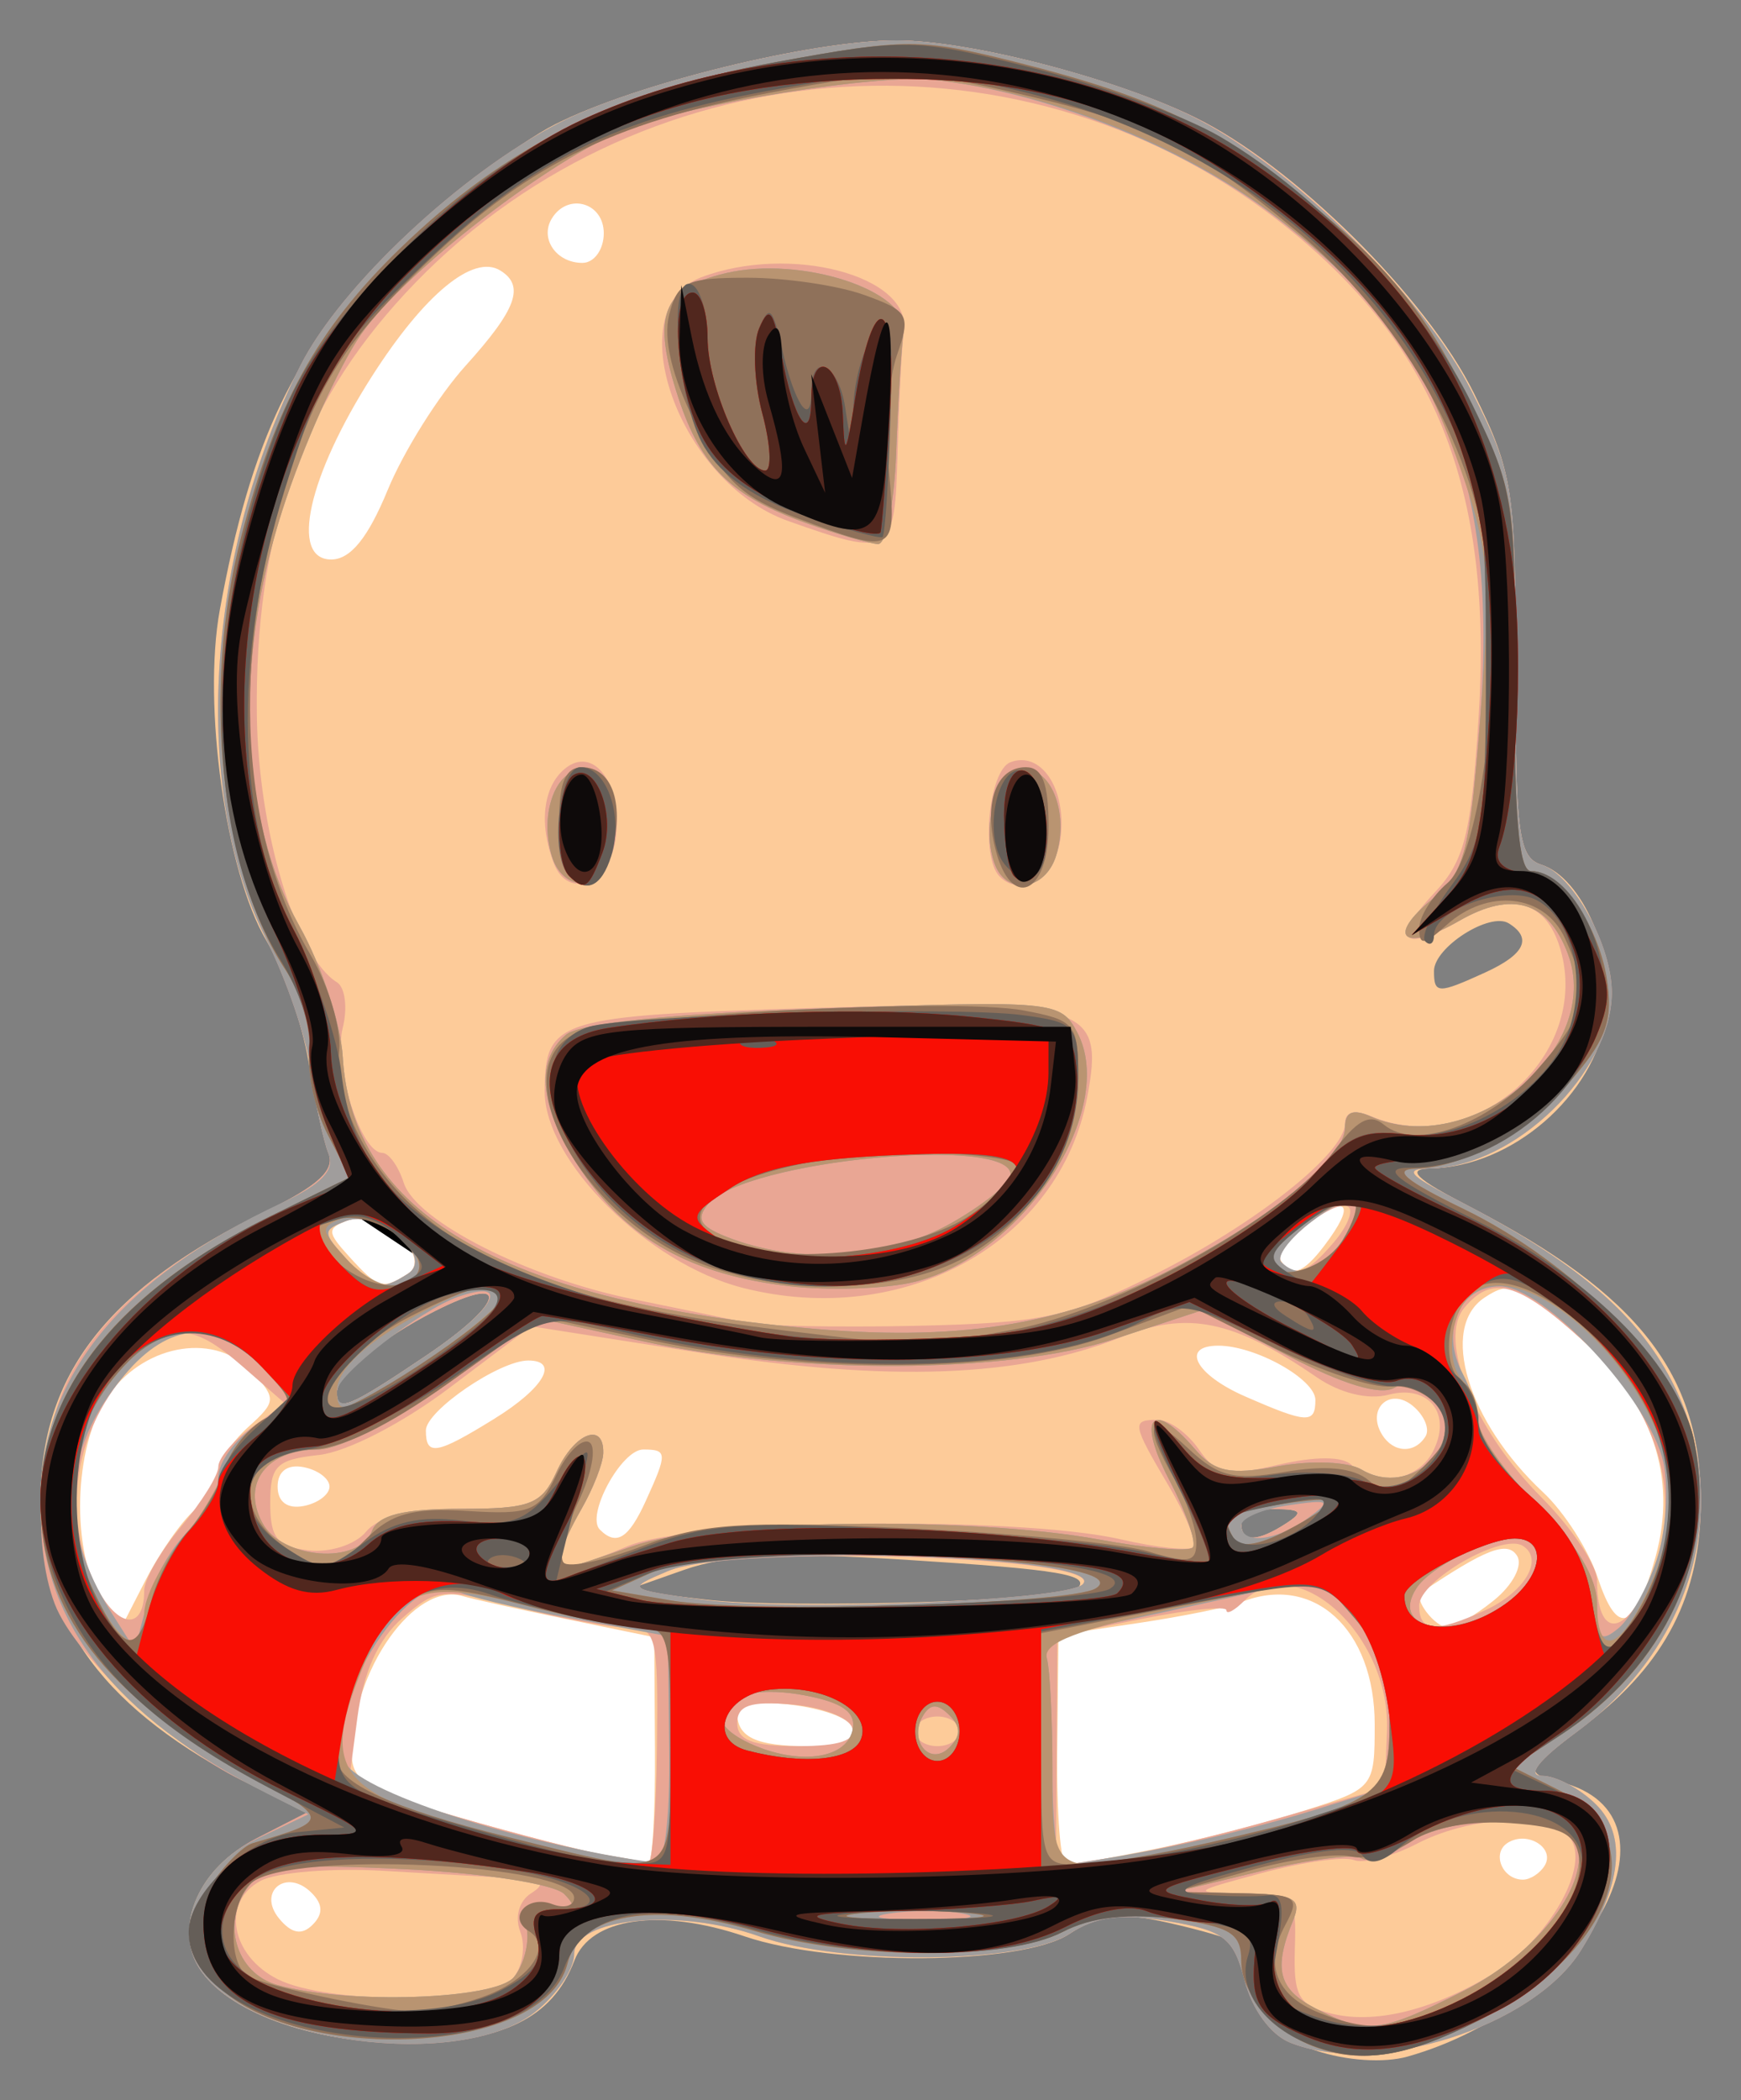
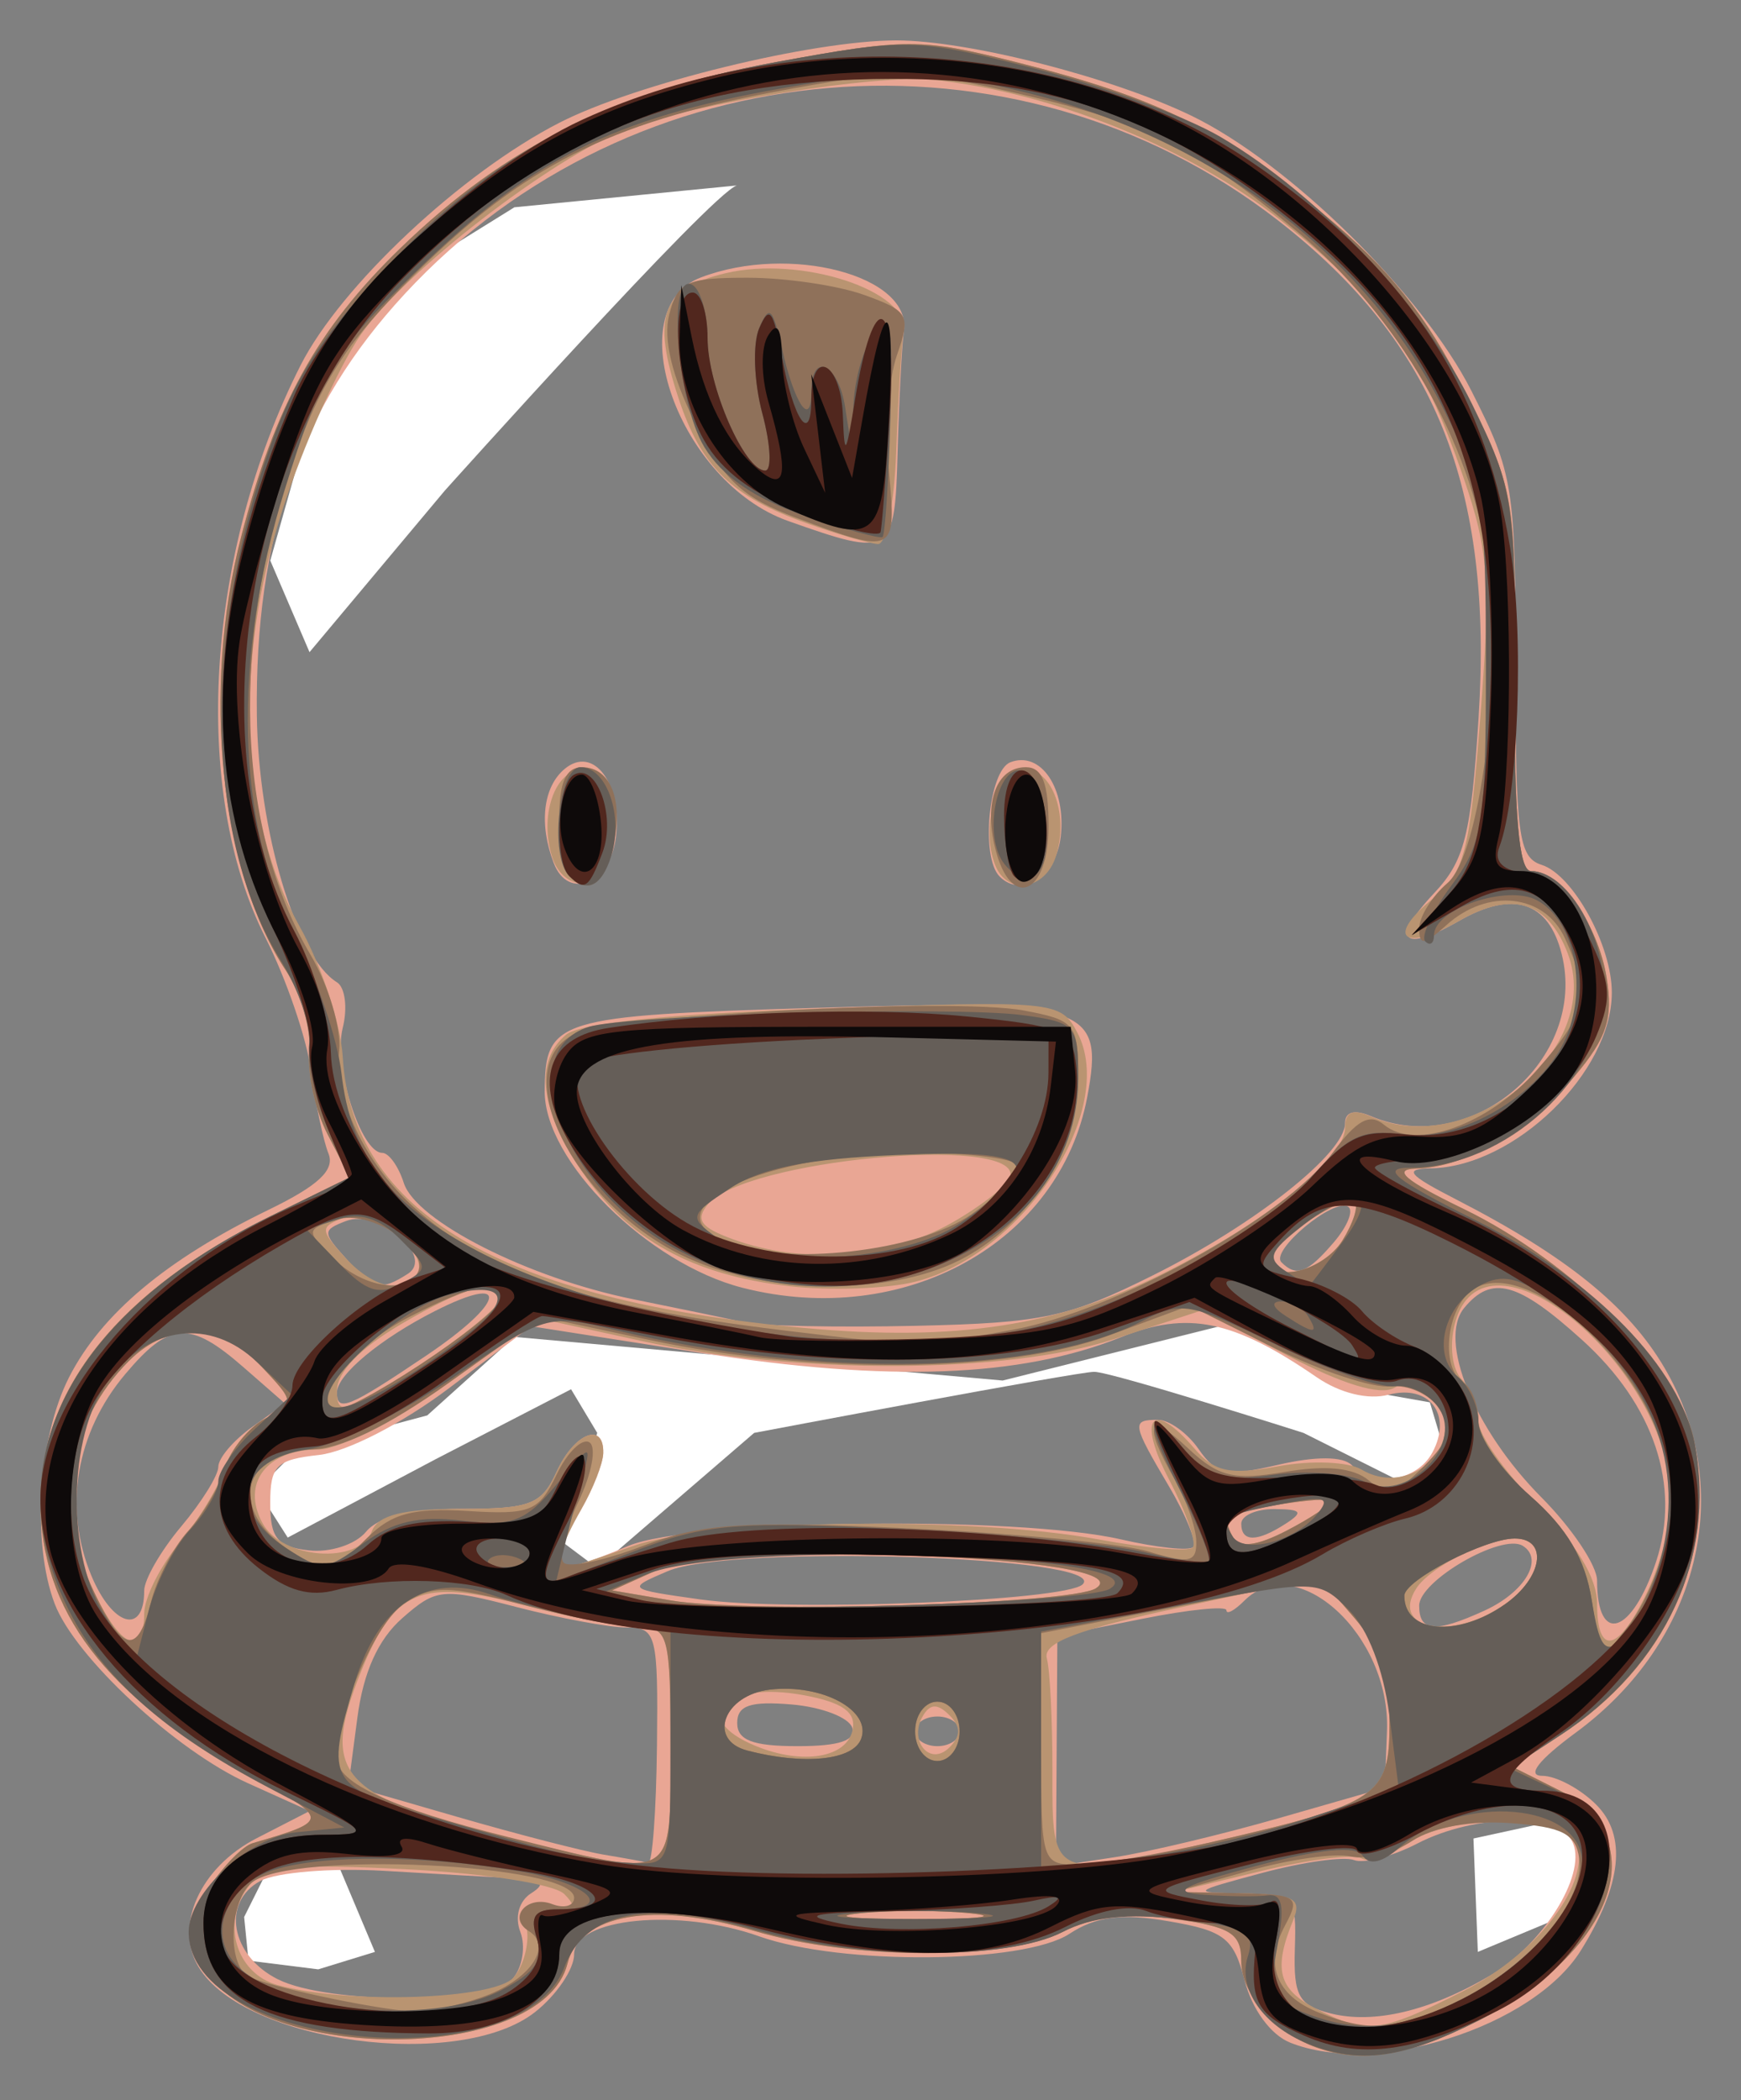
<svg xmlns="http://www.w3.org/2000/svg" xmlns:ns1="http://www.inkscape.org/namespaces/inkscape" xmlns:ns2="http://sodipodi.sourceforge.net/DTD/sodipodi-0.dtd" id="svg2" version="1.1" ns1:version="0.48.4 r9939" width="172.512" height="208" ns2:docname="baby_swimming_ring.svg">
  <rect width="100%" height="100%" fill="#808080" stroke="none" />
  <defs id="defs6" />
  <ns2:namedview pagecolor="#ffffff" bordercolor="#666666" borderopacity="1" objecttolerance="10" gridtolerance="10" guidetolerance="10" ns1:pageopacity="0" ns1:pageshadow="2" ns1:window-width="1096" ns1:window-height="876" id="namedview4" showgrid="false" fit-margin-top="4" fit-margin-bottom="4" fit-margin-left="4" fit-margin-right="4" ns1:zoom="2.3150307" ns1:cx="69.218975" ns1:cy="105.08901" ns1:window-x="245" ns1:window-y="27" ns1:window-maximized="0" ns1:current-layer="svg2" />
-   <path style="fill:#ffffff;stroke:#000000;stroke-width:0;stroke-linecap:butt;stroke-linejoin:miter;stroke-opacity:1;stroke-miterlimit:4;stroke-dasharray:none;fill-opacity:1" d="m 94.167,165.668 4.752,12.959 c 0,0 -3.024,0.432 -5.184,0.864 -2.16,0.432 -6.911,-2.592 -6.911,-2.592 l 0.864,-11.231 z" id="path3812" ns1:connector-curvature="0" />
  <path style="fill:#ffffff;stroke:#000000;stroke-width:0;stroke-linecap:butt;stroke-linejoin:miter;stroke-opacity:1;stroke-miterlimit:4;stroke-dasharray:none;fill-opacity:1" d="m 28.509,152.277 -3.024,-4.752 3.888,-3.888 12.959,-3.456 8.639,-7.775 48.379,4.32 22.462,-5.615 12.527,6.479 7.343,1.296 1.296,4.32 -3.456,3.888 -10.367,-5.184 c 0,0 -19.006,-6.047 -20.734,-6.047 -1.728,0 -33.693,6.047 -33.693,6.047 l -15.551,13.391 -3.456,-2.592 3.456,-10.799 -2.592,-4.32 -13.391,6.911 z" id="path3810" ns1:connector-curvature="0" />
  <path style="fill:#ffffff;stroke:#000000;stroke-width:0;stroke-linecap:butt;stroke-linejoin:miter;stroke-opacity:1;stroke-miterlimit:4;stroke-dasharray:none;fill-opacity:1" d="m 73.001,18.37 c -2.592,0.864 -28.941,30.237 -28.941,30.237 L 30.669,64.589 26.782,55.518 31.533,38.672 38.444,28.305 50.971,20.529 z" id="path3808" ns1:connector-curvature="0" />
  <path style="fill:#ffffff;stroke:#000000;stroke-width:0;stroke-linecap:butt;stroke-linejoin:miter;stroke-opacity:1;stroke-miterlimit:4;stroke-dasharray:none;fill-opacity:1" d="m 26.35,185.538 7.343,-0.432 3.456,8.207 -5.615,1.728 -6.911,-0.864 -0.432,-4.32 z" id="path3806" ns1:connector-curvature="0" />
  <path style="fill:#ffffff;stroke:#000000;stroke-width:0;stroke-linecap:butt;stroke-linejoin:miter;stroke-opacity:1;fill-opacity:1;stroke-miterlimit:4;stroke-dasharray:none" d="m 146.002,182.082 9.935,-2.16 0.864,9.071 -10.367,4.32 z" id="path3804" ns1:connector-curvature="0" />
-   <path style="fill:#ffffff;stroke:#000000;stroke-width:1px;stroke-linecap:butt;stroke-linejoin:miter;stroke-opacity:1;fill-opacity:1" d="m 35.421,119.88 10.367,6.911 -9.071,5.615 -5.184,3.888 c 0,0 3.456,-1.728 -2.592,6.047 -6.047,7.775 -3.024,7.775 -5.184,7.775 -2.16,0 2.16,6.911 2.16,6.911 l 4.752,0.864 9.071,-0.432 6.911,-1.296 19.87,5.184 34.989,0.432 28.509,-7.343 13.823,-8.207 0.864,-4.752 -4.752,-7.775 -14.687,-8.207 3.888,-6.911 5.184,-0.864 13.823,3.888 14.255,13.823 3.024,10.367 0,12.959 c 0,0 -7.775,9.503 -9.503,10.367 -1.728,0.864 -22.462,11.231 -22.462,11.231 l -33.693,6.479 -28.077,0.864 -33.261,-7.775 -25.918,-14.255 -6.479,-12.095 0.432,-15.119 9.503,-9.935 12.095,-6.047 z" id="path3034" ns1:connector-curvature="0" />
  <g id="g2987" transform="matrix(1.469,0,0,1.469,-16.561,-3.343)">
-     <path style="fill:#fdcb99" d="m 100,140.512 c -2.462,-0.834 -3.785,-2.05 -4.46,-4.099 -0.528,-1.602 -1.055,-3.066 -1.172,-3.252 -0.117,-0.186 -2.057,-0.753 -4.311,-1.26 -3.278,-0.737 -4.615,-0.582 -6.681,0.772 -3.195,2.093 -15.901,2.181 -21.876,0.15 -5.695,-1.935 -10.382,-1.265 -11.487,1.643 -1.481,3.896 -4.882,5.534 -11.485,5.532 -6.27,-0.002 -12.04,-2.124 -13.85,-5.094 -1.712,-2.809 0.101,-6.832 3.892,-8.639 l 3.517,-1.677 -3.794,-1.93 C 18.346,117.599 14,111.774 14,103.5 c 0,-8.57 4.534,-14.385 15.294,-19.612 3.436,-1.669 4.589,-2.739 4.149,-3.85 -0.335,-0.846 -0.946,-3.623 -1.358,-6.171 C 31.673,71.319 30.386,67.625 29.225,65.658 26.503,61.043 24.926,49.809 26.1,43.395 28.202,31.914 31.143,25.803 37.706,19.276 41.148,15.853 46.11,11.971 48.732,10.651 54.161,7.917 66.035,5 71.737,5 c 4.881,0 14.491,2.473 20.095,5.172 6.614,3.185 15.685,12.146 18.879,18.65 2.609,5.312 2.788,6.499 2.788,18.44 0,11.307 0.201,12.826 1.761,13.321 2.739,0.869 5.035,6.204 4.388,10.196 -0.875,5.392 -6.373,10.157 -11.849,10.268 -1.743,0.035 -1.09,0.672 2.7,2.632 11.273,5.83 15.5,11.235 15.5,19.821 0,6.28 -2.379,10.935 -7.646,14.956 -4.31,3.291 -4.329,3.333 -1.821,3.963 8.976,2.253 1.843,15.065 -10.304,18.506 -1.605,0.455 -4.17,0.285 -6.229,-0.413 z M 32.287,129.887 c -1.688,-1.688 -3.693,-0.082 -2.178,1.744 0.837,1.008 1.525,1.134 2.249,0.411 0.723,-0.723 0.702,-1.383 -0.07,-2.155 z m 83.17,-1.818 c 0.74,-1.197 -1.142,-2.382 -2.474,-1.559 C 111.865,127.201 112.6,129 114,129 c 0.485,0 1.141,-0.419 1.457,-0.931 z m -60.005,-7.742 -0.048,-7.672 -5.952,-1.229 C 46.178,110.751 43.05,110.058 42.5,109.887 c -3.247,-1.011 -7.5,5.009 -7.5,10.617 0,1.878 1.076,2.516 7.25,4.301 3.987,1.153 8.375,2.282 9.75,2.509 1.375,0.227 2.725,0.475 3,0.549 0.275,0.075 0.478,-3.316 0.452,-7.536 z m 33.749,6.601 c 2.915,-0.589 7.437,-1.751 10.049,-2.58 4.698,-1.492 4.75,-1.556 4.75,-5.818 0,-6.414 -4.118,-10.185 -9,-8.24 -0.825,0.329 -3.936,0.96 -6.914,1.404 l -5.414,0.806 -0.086,7.749 c -0.048,4.262 0.229,7.749 0.614,7.75 0.385,6.8e-4 3.085,-0.481 6,-1.07 z M 68.756,118.75 C 68.288,117.325 61,116.407 61,117.773 61,119.395 62.29,120 65.75,120 c 2.286,0 3.281,-0.414 3.006,-1.25 z M 24.432,104.056 C 25.294,103.341 26,102.205 26,101.533 c 0,-0.672 0.904,-2.04 2.008,-3.04 1.899,-1.719 1.916,-1.919 0.301,-3.704 -2.418,-2.672 -7.098,-1.98 -9.627,1.423 -2.343,3.152 -2.701,10.017 -0.715,13.727 l 1.3,2.43 1.798,-3.506 c 0.989,-1.928 2.504,-4.091 3.366,-4.807 z m 87.616,6.106 c 1.271,-1.029 1.957,-2.345 1.559,-2.989 -0.641,-1.037 -2.095,-0.484 -6.457,2.458 -0.586,0.396 0.912,2.369 1.798,2.369 0.457,0 1.852,-0.827 3.1,-1.838 z m 10.894,-2.917 c 1.488,-5.388 -0.185,-10.328 -4.955,-14.638 -4.182,-3.778 -4.792,-4.041 -6.588,-2.842 -3.049,2.036 -1.134,8.365 3.974,13.132 1.413,1.318 3.068,3.91 3.678,5.759 1.325,4.013 2.512,3.583 3.891,-1.411 z m -39.026,2.152 c 0.993,-0.947 -1.084,-1.301 -11.517,-1.961 -8.343,-0.528 -12.035,-0.361 -14.985,0.679 L 53.5,109.495 59,110.134 c 5.334,0.62 24.076,0.066 24.917,-0.737 z m -29.077,-5.945 C 56.305,100.236 56.293,100 54.661,100 c -1.475,0 -3.884,4.443 -2.927,5.4 1.121,1.121 1.943,0.605 3.106,-1.947 z M 98,105 c 1.213,-0.784 1.069,-0.972 -0.75,-0.985 C 96.013,104.007 95,104.45 95,105 c 0,1.253 1.061,1.253 3,0 z m -64.5,-2.5 c 0,-0.535 -0.787,-1.124 -1.75,-1.31 -1.095,-0.211 -1.75,0.28 -1.75,1.31 0,1.03 0.655,1.52 1.75,1.31 0.963,-0.185 1.75,-0.775 1.75,-1.31 z M 44.632,97.918 C 47.956,95.864 49.037,94 46.904,94 44.963,94 40,97.39 40,98.716 c 0,1.749 0.71,1.627 4.632,-0.797 z m 62.798,1.195 c 0.301,-0.488 -0.082,-1.41 -0.852,-2.049 C 105.019,95.771 103.423,97.258 104.5,99 c 0.765,1.238 2.2,1.294 2.93,0.113 z M 100,96.661 C 100,95.261 95.957,93 93.453,93 90.878,93 91.906,94.953 95.25,96.416 99.444,98.25 100,98.278 100,96.661 z M 40.035,93.662 C 45.362,90.075 45.757,88.062 40.623,90.66 36.947,92.521 34,94.966 34,96.155 c 0,1.363 0.803,1.031 6.035,-2.493 z m -1.261,-5.501 c 1.777,-1.128 -1.925,-4.424 -4.052,-3.608 -1.406,0.539 -1.395,0.791 0.105,2.441 1.958,2.153 2.255,2.241 3.946,1.167 z M 100.608,86.25 c 2.097,-2.762 1.612,-3.508 -1.005,-1.547 -1.318,0.988 -2.192,2.134 -1.941,2.547 0.71,1.168 1.505,0.899 2.946,-1 z m 10.845,-18.411 c 2.671,-1.217 3.199,-2.319 1.588,-3.314 C 111.768,63.739 108,66.142 108,67.741 c 0,1.547 0.258,1.555 3.453,0.099 z M 37.43,35.299 c 1.062,-2.581 3.424,-6.347 5.25,-8.367 3.44,-3.808 4.015,-5.384 2.34,-6.419 -1.818,-1.123 -5.108,1.585 -8.648,7.118 -4.322,6.756 -5.572,12.371 -2.754,12.365 1.298,-0.003 2.479,-1.458 3.811,-4.697 z M 52,18 c 0,-2.07 -2.413,-2.76 -3.5,-1 -0.837,1.354 0.292,3 2.059,3 C 51.352,20 52,19.1 52,18 z" id="path3005" ns1:connector-curvature="0" />
    <path style="fill:#e9a694" d="m 98.291,139.984 c -1.305,-0.525 -2.557,-2.231 -3.059,-4.169 -0.747,-2.884 -1.367,-3.368 -5.132,-4.011 -3.183,-0.543 -4.9,-0.326 -6.69,0.847 -3.098,2.03 -15.402,2.131 -20.917,0.173 C 57.049,130.891 50,131.573 50,134.032 c 0,1.002 -1.186,2.755 -2.635,3.895 -5.092,4.005 -19.581,2.075 -22.688,-3.023 -1.692,-2.776 0.092,-6.739 3.917,-8.701 l 3.564,-1.829 -4.146,-1.87 c -4.877,-2.199 -11.685,-8.515 -13.051,-12.107 -1.558,-4.097 -1.106,-11.196 0.973,-15.27 2.173,-4.259 6.554,-7.935 13.455,-11.287 3.378,-1.641 4.491,-2.689 4.038,-3.803 C 33.084,79.192 32.559,76.7 32.261,74.5 31.963,72.3 30.578,68.25 29.182,65.5 24.156,55.592 25.138,39.554 31.548,26.906 34.257,21.56 42.389,13.941 49,10.554 54.156,7.913 66.082,5 71.737,5 c 4.802,0 14.464,2.461 19.858,5.057 6.59,3.172 15.613,12.026 18.931,18.575 2.836,5.597 2.973,6.458 2.973,18.63 0,11.307 0.201,12.826 1.761,13.321 2.122,0.673 4.74,5.438 4.735,8.617 -0.009,5.374 -6.56,11.736 -12.197,11.844 -1.878,0.036 -1.566,0.421 1.7,2.099 7.442,3.823 11.617,7.2 14.063,11.374 4.835,8.251 2.353,18.429 -5.991,24.566 -2.518,1.852 -3.346,2.917 -2.269,2.917 0.933,0 2.573,0.876 3.643,1.946 2.081,2.081 1.731,5.396 -1.038,9.83 -3.228,5.169 -13.849,8.53 -19.617,6.208 z m 13.53,-4.537 c 3.518,-2.078 6.412,-6.676 5.575,-8.857 -0.8,-2.084 -6.522,-2.094 -10.536,-0.018 -1.672,0.865 -3.588,1.362 -4.257,1.106 -0.669,-0.257 -3.441,0.13 -6.16,0.86 -4.841,1.3 -4.869,1.328 -1.329,1.394 3.507,0.066 3.611,0.176 3.5,3.753 -0.097,3.138 0.257,3.78 2.386,4.326 2.923,0.75 6.742,-0.155 10.821,-2.565 z m -65.926,0.18 c 0.627,-0.755 0.841,-2.151 0.477,-3.101 -0.391,-1.018 -0.09,-2.09 0.733,-2.611 1.036,-0.656 0.752,-0.916 -1.104,-1.009 -1.375,-0.069 -5.354,-0.294 -8.843,-0.501 -3.489,-0.207 -7.228,0.098 -8.311,0.677 -2.651,1.419 -2.023,5.027 1.154,6.628 3.444,1.736 14.433,1.678 15.895,-0.084 z M 55.588,119.999 C 55.67,112.488 55.546,112 53.556,112 c -1.166,0 -4.508,-0.619 -7.426,-1.376 -5.023,-1.303 -5.435,-1.263 -7.726,0.75 -1.622,1.426 -2.619,3.633 -3.023,6.698 l -0.604,4.571 7.361,2.129 c 4.049,1.171 8.486,2.315 9.861,2.543 1.375,0.227 2.725,0.474 3,0.549 0.275,0.074 0.54,-3.464 0.588,-7.864 z m 42.002,4.839 7.09,-2.034 0.15,-3.837 C 105.083,112.503 98.704,106.696 95.2,110.2 c -0.66,0.66 -1.2,0.948 -1.2,0.639 0,-0.308 -2.566,-0.047 -5.702,0.581 l -5.702,1.142 -0.048,7.764 -0.048,7.764 4,-0.609 c 2.2,-0.335 7.19,-1.524 11.09,-2.643 z M 68.756,118.75 C 68.53,118.062 66.693,117.36 64.673,117.19 61.879,116.954 61,117.253 61,118.44 61,119.599 62.05,120 65.083,120 c 2.819,0 3.956,-0.387 3.673,-1.25 z M 76,119 c 0,-0.55 -0.675,-1 -1.5,-1 -0.825,0 -1.5,0.45 -1.5,1 0,0.55 0.675,1 1.5,1 0.825,0 1.5,-0.45 1.5,-1 z m -55,-9.482 c 0,-0.75 1.125,-2.701 2.5,-4.335 1.375,-1.634 2.5,-3.443 2.5,-4.02 0,-0.577 1.012,-1.772 2.25,-2.656 l 2.25,-1.607 -2.806,-2.45 c -3.629,-3.168 -4.98,-3.087 -7.981,0.479 -3.325,3.952 -4.174,9.034 -2.27,13.591 C 18.868,111.929 21,112.528 21,109.518 z m 90.398,1.347 c 2.729,-1.243 4.047,-3.471 2.588,-4.373 -1.405,-0.869 -6.986,2.354 -6.986,4.035 0,1.77 1.075,1.853 4.398,0.339 z m 11.585,-3.313 c 1.686,-5.108 -0.134,-10.551 -4.996,-14.943 -4.338,-3.92 -6.09,-4.395 -7.947,-2.156 -1.799,2.168 0.662,8.203 5.21,12.777 2.062,2.074 3.75,4.596 3.75,5.605 0,4.401 2.358,3.642 3.983,-1.282 z m -38.684,1.541 c 1.918,-1.897 -23.712,-2.714 -27.984,-0.892 -2.792,1.191 -2.775,1.206 2.185,1.905 5.973,0.842 24.666,0.108 25.799,-1.014 z M 53.654,106.5 c 4.231,-1.768 26.208,-2.059 33.228,-0.441 2.41,0.556 4.603,0.789 4.874,0.518 0.271,-0.271 -0.464,-2.112 -1.632,-4.092 C 87.618,98.238 87.578,98 89.378,98 c 0.758,0 1.995,0.891 2.75,1.979 1.19,1.717 1.901,1.856 5.371,1.049 2.505,-0.582 4.354,-0.575 4.95,0.021 1.54,1.54 4.405,1.091 5.446,-0.853 1.364,-2.549 -0.204,-4.61 -2.959,-3.89 -1.383,0.362 -3.277,-0.1 -4.852,-1.182 -5.628,-3.866 -8.707,-4.493 -13.217,-2.688 -6.772,2.71 -15.63,3.039 -28.305,1.052 l -11.469,-1.798 -5.509,4.159 c -3.162,2.387 -6.909,4.313 -8.796,4.519 -2.874,0.315 -3.287,0.723 -3.287,3.246 0,2.359 0.472,2.941 2.586,3.186 1.439,0.167 3.156,-0.387 3.872,-1.25 C 36.82,104.512 38.969,104 42.462,104 c 4.594,0 5.353,-0.298 6.356,-2.5 1.189,-2.609 3.208,-3.411 3.147,-1.25 -0.019,0.688 -0.679,2.375 -1.465,3.75 -2.533,4.432 -2.166,4.723 3.154,2.5 z M 98,105 c 1.213,-0.784 1.069,-0.972 -0.75,-0.985 C 96.013,104.007 95,104.45 95,105 c 0,1.253 1.061,1.253 3,0 z M 40.035,93.662 C 45.362,90.075 45.757,88.062 40.623,90.66 36.947,92.521 34,94.966 34,96.155 c 0,1.363 0.803,1.031 6.035,-2.493 z M 89.079,88.239 C 95.94,84.815 102,80.018 102,78.011 c 0,-0.783 0.632,-0.957 1.75,-0.483 6.757,2.866 14.645,-3.836 12.864,-10.931 -0.891,-3.55 -3.283,-4.324 -6.918,-2.238 -3.861,2.216 -4.664,1.299 -1.661,-1.897 2.025,-2.156 2.464,-3.89 2.97,-11.746 C 112.009,35.126 108.079,25.364 97.484,17.14 79.693,3.328 53.947,5.489 38.583,22.084 31.493,29.742 28.449,38.403 28.599,50.5 c 0.096,7.804 2.645,16.297 5.402,18.001 0.553,0.342 0.729,1.728 0.389,3.08 C 33.754,74.116 35.616,80 37.054,80 c 0.446,0 1.1,0.909 1.453,2.021 0.818,2.577 8.4,6.419 15.493,7.85 3.025,0.61 6.4,1.311 7.5,1.558 1.1,0.246 6.31,0.35 11.579,0.231 8.54,-0.193 10.275,-0.564 16,-3.421 z M 61.365,89.098 C 54.973,87.47 47.985,80.532 48.015,75.846 c 0.032,-4.863 0.757,-5.088 18.145,-5.615 18.472,-0.56 19.621,-0.186 18.45,6.008 -1.858,9.832 -12.35,15.636 -23.246,12.859 z M 48.626,60.467 c -1.014,-2.643 -0.722,-5.142 0.741,-6.357 1.928,-1.6 3.869,0.968 3.455,4.571 -0.361,3.138 -3.212,4.352 -4.196,1.786 z m 30.075,0.901 c -1.292,-1.292 -0.741,-7.139 0.726,-7.701 2.051,-0.787 3.771,1.753 3.395,5.015 -0.308,2.674 -2.624,4.184 -4.121,2.687 z M 64.419,37.394 C 57.07,34.786 52.912,23.125 58.565,20.975 c 5.968,-2.269 14.167,-0.121 13.679,3.583 -0.141,1.068 -0.331,4.754 -0.423,8.192 -0.188,6.997 -0.399,7.129 -7.402,4.644 z M 38.774,88.161 c 1.852,-1.176 -1.944,-4.417 -4.172,-3.562 -1.582,0.607 -1.581,0.765 0.01,2.524 1.893,2.092 2.329,2.201 4.162,1.038 z m 62.465,-2.126 c 0.926,-1.081 1.361,-2.164 0.967,-2.408 -0.982,-0.607 -5.274,2.971 -4.496,3.749 1.015,1.015 1.75,0.736 3.529,-1.341 z" id="path3003" ns1:connector-curvature="0" />
-     <path style="fill:#a09d9c" d="m 98.291,139.984 c -1.305,-0.525 -2.557,-2.231 -3.059,-4.169 -0.747,-2.884 -1.367,-3.368 -5.132,-4.011 -3.183,-0.543 -4.9,-0.326 -6.69,0.847 -3.098,2.03 -15.402,2.131 -20.917,0.173 C 57.049,130.891 50,131.573 50,134.032 c 0,1.002 -1.186,2.755 -2.635,3.895 -5.092,4.005 -19.581,2.075 -22.688,-3.023 -1.71,-2.806 0.101,-6.831 3.885,-8.636 l 3.511,-1.674 -2.787,-1.402 C 18.98,118.007 14,111.592 14,103.5 14,95.111 19.347,88.501 30.28,83.374 32.982,82.107 33.881,81.158 33.432,80.05 33.086,79.198 32.559,76.7 32.261,74.5 31.963,72.3 30.578,68.25 29.182,65.5 24.156,55.592 25.138,39.554 31.548,26.906 34.257,21.56 42.389,13.941 49,10.554 54.156,7.913 66.082,5 71.737,5 76.535,5 86.224,7.466 91.5,10.029 c 6.648,3.23 15.756,12.134 19.031,18.606 2.829,5.591 2.968,6.461 2.968,18.627 2.3e-4,11.306 0.201,12.826 1.761,13.321 2.122,0.674 4.74,5.438 4.735,8.618 -0.009,5.374 -6.56,11.736 -12.197,11.844 -1.878,0.036 -1.566,0.421 1.7,2.099 7.442,3.823 11.617,7.2 14.063,11.374 4.835,8.251 2.353,18.429 -5.991,24.566 -2.518,1.852 -3.346,2.917 -2.269,2.917 0.933,0 2.573,0.876 3.643,1.946 2.081,2.081 1.731,5.396 -1.038,9.83 -3.228,5.169 -13.849,8.53 -19.617,6.208 z m 11.719,-3.489 c 5.038,-2.553 8.645,-7.344 7.593,-10.085 -0.744,-1.94 -8.547,-1.838 -11.383,0.148 -1.223,0.857 -2.63,1.307 -3.125,1.001 -0.496,-0.306 -3.532,0.08 -6.748,0.859 L 90.5,129.833 l 4.357,0.083 c 3.741,0.071 4.255,0.331 3.639,1.833 -1.344,3.274 -0.999,4.631 1.504,5.927 3.452,1.786 4.366,1.678 10.01,-1.182 z m -64.072,-0.921 c 0.651,-0.784 1.043,-2.247 0.872,-3.25 -0.229,-1.341 0.219,-1.736 1.689,-1.491 1.527,0.255 1.727,0.053 0.847,-0.853 -0.65,-0.669 -5.254,-1.399 -10.553,-1.674 -7.652,-0.396 -9.637,-0.202 -10.674,1.048 -1.979,2.384 -0.983,5.963 1.88,6.754 4.749,1.313 14.681,0.98 15.938,-0.535 z m 30.325,-4.278 c -1.23,-0.237 -3.48,-0.244 -5,-0.014 -1.52,0.23 -0.514,0.424 2.236,0.432 2.75,0.007 3.994,-0.181 2.764,-0.418 z m -19.851,-11.005 -0.087,-7.706 -6.653,-1.228 c -3.659,-0.675 -7.098,-1.503 -7.642,-1.839 -2.893,-1.788 -8.864,7.277 -7.541,11.448 0.628,1.979 11.84,5.659 21.011,6.896 0.598,0.081 0.965,-2.961 0.913,-7.571 z m 32.701,6.704 c 2.963,-0.552 7.749,-1.739 10.636,-2.637 l 5.25,-1.633 0,-4.307 c 0,-3.083 -0.67,-5.086 -2.356,-7.046 l -2.356,-2.739 -7.394,1.651 C 88.827,111.192 84.6,112.089 83.5,112.277 c -1.164,0.199 -1.838,0.944 -1.614,1.783 0.213,0.792 0.381,4.253 0.375,7.691 -0.006,3.438 0.321,6.25 0.727,6.25 0.406,0 3.162,-0.452 6.125,-1.004 z m -20.324,-8.125 c 0.223,-1.17 -0.695,-1.818 -3.257,-2.299 -5.421,-1.017 -7.872,1.533 -3.283,3.416 3.183,1.306 6.176,0.795 6.54,-1.117 z m 6.523,-0.958 c -0.783,-0.783 -1.275,-0.783 -1.759,0 -1.04,1.683 0.431,3.502 1.759,2.174 0.783,-0.783 0.783,-1.391 0,-2.174 z M 23.985,105.514 C 25.093,104.511 26,102.87 26,101.868 c 0,-1.002 1.143,-2.571 2.541,-3.487 l 2.541,-1.665 -2.215,-2.358 c -2.996,-3.189 -6.169,-2.976 -9.193,0.618 -4.252,5.053 -4.538,10.249 -0.883,16.023 l 1.582,2.5 0.798,-3.081 c 0.439,-1.694 1.705,-3.902 2.813,-4.905 z m 99.043,1.903 c 0.621,-1.883 0.82,-4.836 0.44,-6.563 C 122.545,96.653 115.426,89 112.44,89 c -2.745,0 -4.028,3.033 -2.495,5.896 0.58,1.085 1.055,2.624 1.055,3.42 0,0.796 1.8,3.248 4,5.448 2.72,2.72 4,4.877 4,6.74 0,2.279 0.244,2.538 1.449,1.538 0.797,-0.661 1.957,-2.743 2.579,-4.626 z m -10.25,3.027 c 2.564,-1.796 2.955,-4.443 0.657,-4.443 -1.907,0 -5.683,1.912 -6.618,3.352 -1.814,2.792 2.426,3.568 5.962,1.091 z m -28.477,-1.353 c 1.966,-1.945 -23.605,-2.758 -27.986,-0.89 -2.792,1.191 -2.775,1.206 2.185,1.905 5.978,0.843 24.666,0.107 25.801,-1.015 z M 54,106.5 c 5.063,-1.786 22.77,-2.029 31.414,-0.431 3.18,0.588 6.018,0.832 6.307,0.543 0.289,-0.289 -0.423,-2.345 -1.582,-4.569 -2.196,-4.212 -1.185,-5.468 1.7,-2.112 1.365,1.588 2.371,1.801 5.66,1.197 2.237,-0.411 4.713,-0.311 5.618,0.226 3.375,2.005 7.32,-1.918 4.883,-4.854 -0.769,-0.927 -1.768,-1.17 -2.688,-0.655 -0.947,0.53 -3.502,-0.249 -7.225,-2.201 l -5.76,-3.021 -5.913,1.938 c -7.192,2.357 -21.402,2.413 -31.85,0.124 L 47.626,91.166 41.436,95.583 C 38.032,98.012 34.121,100 32.745,100 c -3.47,0 -5.207,2.269 -3.78,4.936 1.317,2.461 6.516,2.857 7.396,0.564 0.413,-1.076 2.095,-1.5 5.946,-1.5 4.759,0 5.501,-0.285 6.51,-2.5 1.189,-2.609 3.208,-3.411 3.147,-1.25 -0.019,0.688 -0.679,2.375 -1.465,3.75 -1.418,2.48 -1.845,4 -1.126,4 0.206,0 2.287,-0.675 4.626,-1.5 z m 45.463,-1.849 c 1.667,-1.219 1.54,-1.305 -1.309,-0.886 C 96.419,104.019 95,104.626 95,105.114 c 0,1.318 2.363,1.073 4.463,-0.463 z M 40.035,93.662 c 4.665,-3.141 5.786,-5.231 2.117,-3.946 C 39.637,90.598 34,94.978 34,96.051 c 0,1.475 0.721,1.19 6.035,-2.389 z M 89.932,88.034 C 96.845,84.545 102,80.388 102,78.304 c 0,-1.072 0.514,-1.292 1.75,-0.75 6.678,2.932 15.722,-4.553 13.275,-10.988 -1.341,-3.528 -3.759,-4.256 -7.329,-2.207 -3.746,2.15 -4.99,1.112 -1.783,-1.488 2.141,-1.736 2.5,-3.087 3.191,-12 C 112.368,34.551 108.566,25.353 96.942,16.616 90.914,12.084 81.622,8.426 74.183,7.655 70.424,7.266 57.988,9.261 53.561,10.964 48.532,12.898 38.531,20.627 35.619,24.829 c -1.529,2.207 -3.913,7.536 -5.298,11.842 -3.327,10.35 -2.893,20.832 1.162,28.061 1.471,2.623 2.781,6.587 2.911,8.809 C 35.005,83.999 45.088,89.919 65.5,91.803 75.758,92.75 82.717,91.677 89.932,88.034 z M 64.5,88.987 c -6.535,-0.753 -10.854,-3.143 -13.971,-7.73 -2.852,-4.198 -3.226,-7.434 -1.064,-9.227 0.944,-0.783 7.123,-1.412 17.387,-1.768 15.545,-0.539 15.95,-0.502 17.073,1.597 C 86.698,77.041 80.322,86.865 73,88.691 c -1.925,0.48 -5.75,0.613 -8.5,0.297 z m 10.943,-4.254 c 2.169,-1.228 3.969,-2.684 4,-3.234 0.155,-2.733 -17.956,-0.996 -20.408,1.957 -0.878,1.057 -0.516,1.568 1.673,2.367 4.736,1.728 10.515,1.3 14.735,-1.09 z M 48.518,60.057 c -0.945,-2.976 0.344,-6.23 2.317,-5.85 2.341,0.451 2.341,7.136 0,7.586 -0.981,0.189 -1.933,-0.524 -2.317,-1.736 z m 29.871,0.516 C 77.44,58.098 78.433,54.533 80.165,54.203 82.121,53.831 83.428,57.075 82.5,60 c -0.733,2.311 -3.306,2.669 -4.11,0.573 z M 65.684,37.551 c -5.066,-1.807 -7.116,-3.802 -8.634,-8.4 -1.844,-5.587 -1.15,-7.435 3.179,-8.458 5.073,-1.2 12.393,1.189 11.995,3.914 -0.152,1.041 -0.377,4.705 -0.5,8.142 C 71.601,36.187 71.05,38.98 70.5,38.956 69.95,38.932 67.783,38.3 65.684,37.551 z m -26.91,50.61 c 1.852,-1.176 -1.944,-4.417 -4.172,-3.562 -1.582,0.607 -1.581,0.765 0.01,2.524 1.893,2.092 2.329,2.201 4.162,1.038 z m 63.055,-2.258 c 1.835,-2.938 0.744,-3.498 -2.242,-1.149 -1.385,1.09 -2.234,2.266 -1.886,2.614 1.201,1.201 2.823,0.626 4.128,-1.465 z" id="path3001" ns1:connector-curvature="0" />
    <path style="fill:#b99471" d="m 100,140.291 c -2.794,-1.027 -5,-3.591 -5,-5.81 0,-1.865 -0.712,-2.307 -4.568,-2.835 -3.151,-0.432 -5.463,-0.164 -7.45,0.864 -3.763,1.946 -14.172,1.92 -20.813,-0.052 -6.828,-2.028 -11.774,-1.164 -12.619,2.204 -1.724,6.868 -21.565,6.787 -24.703,-0.1 -0.911,-2 -0.801,-2.981 0.571,-5.074 0.935,-1.427 2.236,-2.752 2.892,-2.945 5.279,-1.552 5.277,-1.579 -0.325,-4.643 C 18.409,116.664 14,110.862 14,103.5 14,95.889 19.359,89.254 29.541,84.261 L 34.869,81.648 33.368,78.744 C 32.542,77.147 31.987,74.639 32.135,73.17 32.283,71.702 31.563,69.227 30.535,67.67 26.118,60.984 24.869,48.791 27.543,38.46 29.85,29.548 32.665,24.451 38.291,18.999 45.432,12.08 52.814,8.439 63.764,6.436 c 8.646,-1.582 9.625,-1.581 15.973,0.009 9.625,2.411 13.932,4.532 20.786,10.237 4.435,3.692 6.94,6.821 9.5,11.87 3.445,6.793 3.476,6.976 3.419,19.652 C 113.401,57.233 113.724,61 114.537,61 c 1.969,0 4.523,3.593 5.105,7.181 0.448,2.759 0.025,4.061 -2.162,6.66 -3.092,3.675 -7.309,6.131 -10.68,6.219 -1.659,0.044 -0.768,0.802 3.2,2.722 7.386,3.573 14.662,10.898 15.555,15.659 1.467,7.819 -1.849,15.111 -9.005,19.801 l -3.274,2.146 3.112,1.556 c 6.531,3.265 3.873,10.863 -5.454,15.589 -4.725,2.394 -7.841,2.895 -10.935,1.757 z m 10.01,-3.796 c 5.038,-2.553 8.645,-7.344 7.593,-10.085 -0.744,-1.94 -8.547,-1.838 -11.383,0.148 -1.223,0.857 -2.63,1.307 -3.125,1.001 -0.496,-0.306 -3.532,0.08 -6.748,0.859 L 90.5,129.833 l 4.357,0.083 c 3.741,0.071 4.255,0.331 3.639,1.833 -1.344,3.274 -0.999,4.631 1.504,5.927 3.452,1.786 4.366,1.678 10.01,-1.182 z m -64.072,-0.921 c 0.651,-0.784 1.043,-2.247 0.872,-3.25 -0.229,-1.341 0.219,-1.736 1.689,-1.491 1.527,0.255 1.727,0.053 0.847,-0.853 -0.65,-0.669 -5.254,-1.399 -10.553,-1.674 -7.652,-0.396 -9.637,-0.202 -10.674,1.048 -1.979,2.384 -0.983,5.963 1.88,6.754 4.749,1.313 14.681,0.98 15.938,-0.535 z M 76.75,131.272 c -2.062,-0.216 -5.438,-0.216 -7.5,0 -2.062,0.216 -0.375,0.392 3.75,0.392 4.125,0 5.812,-0.177 3.75,-0.392 z M 56.507,119.995 C 56.513,112.604 56.358,112 54.467,112 c -1.126,0 -4.643,-0.676 -7.817,-1.503 -7.022,-1.829 -8.793,-1.096 -11.064,4.579 -2.781,6.95 -1.374,8.411 10.914,11.331 10.424,2.477 9.999,2.75 10.007,-6.412 z M 93,126.469 c 11.29,-2.608 12,-3.083 12,-8.035 0,-3.101 -0.667,-5.098 -2.361,-7.068 l -2.361,-2.745 -9.389,2.023 c -6.985,1.505 -9.29,2.386 -9.003,3.439 0.213,0.779 0.381,4.228 0.375,7.665 -0.013,7.252 -0.087,7.219 10.738,4.719 z m -24.21,-7.598 c 0.223,-1.17 -0.695,-1.818 -3.257,-2.299 -5.421,-1.017 -7.872,1.533 -3.283,3.416 3.183,1.306 6.176,0.795 6.54,-1.117 z m 6.523,-0.958 c -0.783,-0.783 -1.275,-0.783 -1.759,0 -1.04,1.683 0.431,3.502 1.759,2.174 0.783,-0.783 0.783,-1.391 0,-2.174 z M 21,111.077 c 0,-1.058 1.063,-3.195 2.363,-4.75 1.3,-1.555 2.68,-3.84 3.068,-5.078 0.388,-1.238 1.616,-2.739 2.731,-3.335 2.014,-1.078 2.013,-1.099 -0.242,-3.499 -2.772,-2.951 -6.238,-3.096 -8.96,-0.375 -4.141,4.141 -5.015,9.935 -2.346,15.559 C 19.396,113.354 21,114.054 21,111.077 z m 101.386,-1.478 C 123.274,107.728 124,104.984 124,103.5 c 0,-9.147 -12.702,-19.519 -14.608,-11.927 -0.365,1.454 -0.156,3.063 0.481,3.7 0.62,0.62 1.127,1.884 1.127,2.809 0,0.925 1.8,3.482 4,5.682 2.629,2.629 4,4.897 4,6.618 0,3.613 1.46,3.275 3.386,-0.783 z m -9.609,0.844 c 2.564,-1.796 2.955,-4.443 0.657,-4.443 -1.907,0 -5.683,1.912 -6.618,3.352 -1.814,2.792 2.426,3.568 5.962,1.091 z m -27.589,-1.082 c 3.456,-2.195 -25.109,-3.258 -29.862,-1.111 l -2.767,1.25 3.97,0.676 c 5.175,0.881 26.964,0.262 28.659,-0.815 z M 54,106.5 c 5.063,-1.786 22.77,-2.029 31.414,-0.431 3.18,0.588 6.018,0.832 6.307,0.543 0.289,-0.289 -0.423,-2.345 -1.582,-4.569 -2.196,-4.212 -1.185,-5.468 1.7,-2.112 1.365,1.588 2.371,1.801 5.66,1.197 2.237,-0.411 4.713,-0.311 5.618,0.226 3.375,2.005 7.32,-1.918 4.883,-4.854 -0.769,-0.927 -1.768,-1.17 -2.688,-0.655 -0.947,0.53 -3.502,-0.249 -7.225,-2.201 l -5.76,-3.021 -5.913,1.938 c -7.192,2.357 -21.402,2.413 -31.85,0.124 L 47.626,91.166 41.436,95.583 C 38.032,98.012 34.121,100 32.745,100 c -3.47,0 -5.207,2.269 -3.78,4.936 1.317,2.461 6.516,2.857 7.396,0.564 0.413,-1.076 2.095,-1.5 5.946,-1.5 4.759,0 5.501,-0.285 6.51,-2.5 1.189,-2.609 3.208,-3.411 3.147,-1.25 -0.019,0.688 -0.679,2.375 -1.465,3.75 -1.418,2.48 -1.845,4 -1.126,4 0.206,0 2.287,-0.675 4.626,-1.5 z m 47,-3.001 c 0,-0.447 -6.183,0.526 -6.85,1.078 -0.193,0.159 -0.055,0.768 0.307,1.353 0.445,0.72 1.605,0.572 3.6,-0.459 C 99.676,104.634 101,103.746 101,103.499 z M 45,89.858 C 45,88.366 42.815,88.919 38.338,91.542 35.551,93.175 34,94.788 34,96.052 c 0,1.753 0.6,1.57 5.5,-1.684 C 42.525,92.36 45,90.331 45,89.858 z M 89.932,88.034 C 96.845,84.545 102,80.388 102,78.304 c 0,-1.072 0.514,-1.292 1.75,-0.75 6.678,2.932 15.722,-4.553 13.275,-10.988 -1.341,-3.528 -3.759,-4.256 -7.329,-2.207 -3.745,2.149 -4.99,1.112 -1.785,-1.486 2.148,-1.741 2.499,-3.086 3.221,-12.341 0.707,-9.06 0.561,-11.111 -1.142,-16.061 C 107.148,26.212 104.641,22.682 97.678,17.141 91.509,12.233 82.239,8.49 74.183,7.655 70.424,7.266 57.988,9.261 53.561,10.964 48.532,12.898 38.531,20.627 35.619,24.829 c -1.529,2.207 -3.913,7.536 -5.298,11.842 -3.327,10.35 -2.893,20.832 1.162,28.061 1.471,2.623 2.781,6.587 2.911,8.809 C 35.005,83.999 45.088,89.919 65.5,91.803 75.758,92.75 82.717,91.677 89.932,88.034 z M 64.5,88.987 c -6.535,-0.753 -10.854,-3.143 -13.971,-7.73 -2.852,-4.198 -3.226,-7.434 -1.064,-9.227 0.944,-0.783 7.123,-1.412 17.387,-1.768 15.545,-0.539 15.95,-0.502 17.073,1.597 C 86.698,77.041 80.322,86.865 73,88.691 c -1.925,0.48 -5.75,0.613 -8.5,0.297 z m 10.943,-4.254 c 2.169,-1.228 3.969,-2.684 4,-3.234 0.155,-2.733 -17.956,-0.996 -20.408,1.957 -0.878,1.057 -0.516,1.568 1.673,2.367 4.736,1.728 10.515,1.3 14.735,-1.09 z M 48.518,60.057 c -0.945,-2.976 0.344,-6.23 2.317,-5.85 2.341,0.451 2.341,7.136 0,7.586 -0.981,0.189 -1.933,-0.524 -2.317,-1.736 z m 29.871,0.516 C 77.44,58.098 78.433,54.533 80.165,54.203 82.121,53.831 83.428,57.075 82.5,60 c -0.733,2.311 -3.306,2.669 -4.11,0.573 z M 65.684,37.551 c -5.066,-1.807 -7.116,-3.802 -8.634,-8.4 -1.844,-5.587 -1.15,-7.435 3.179,-8.458 5.073,-1.2 12.393,1.189 11.995,3.914 -0.152,1.041 -0.377,4.705 -0.5,8.142 C 71.601,36.187 71.05,38.98 70.5,38.956 69.95,38.932 67.783,38.3 65.684,37.551 z M 39.417,88.134 c 0.878,-1.421 -3.178,-4.44 -5.016,-3.734 -1.546,0.593 -1.537,0.792 0.118,2.621 1.887,2.085 4.001,2.565 4.899,1.113 z m 62.411,-2.231 c 0.72,-1.154 1.093,-2.315 0.827,-2.58 C 101.996,82.663 97,86.013 97,87.115 c 0,1.737 3.542,0.847 4.829,-1.212 z" id="path2999" ns1:connector-curvature="0" />
    <path style="fill:#8f715a" d="m 100,140.291 c -2.794,-1.027 -5,-3.591 -5,-5.81 0,-1.865 -0.712,-2.307 -4.568,-2.835 -3.151,-0.432 -5.463,-0.164 -7.45,0.864 -3.763,1.946 -14.172,1.92 -20.813,-0.052 -6.828,-2.028 -11.774,-1.164 -12.619,2.204 -1.724,6.868 -21.565,6.787 -24.703,-0.1 -0.911,-2 -0.801,-2.981 0.571,-5.074 0.935,-1.427 2.236,-2.752 2.892,-2.945 5.279,-1.552 5.277,-1.579 -0.325,-4.643 C 18.409,116.664 14,110.862 14,103.5 14,95.889 19.359,89.254 29.541,84.261 L 34.869,81.648 33.368,78.744 C 32.542,77.147 31.987,74.639 32.135,73.17 32.283,71.702 31.563,69.227 30.535,67.67 26.118,60.984 24.869,48.791 27.543,38.46 29.85,29.548 32.665,24.451 38.291,18.999 45.432,12.08 52.814,8.439 63.764,6.436 c 8.646,-1.582 9.625,-1.581 15.973,0.009 9.625,2.411 13.932,4.532 20.786,10.237 4.435,3.692 6.94,6.821 9.5,11.87 3.445,6.793 3.476,6.976 3.419,19.652 C 113.401,57.233 113.724,61 114.537,61 c 1.969,0 4.523,3.593 5.105,7.181 0.448,2.759 0.025,4.061 -2.162,6.66 -3.092,3.675 -7.309,6.131 -10.68,6.219 -1.659,0.044 -0.768,0.802 3.2,2.722 7.386,3.573 14.662,10.898 15.555,15.659 1.467,7.819 -1.849,15.111 -9.005,19.801 l -3.274,2.146 3.112,1.556 c 6.531,3.265 3.873,10.863 -5.454,15.589 -4.725,2.394 -7.841,2.895 -10.935,1.757 z m 9.945,-3.263 c 4.696,-2.396 8.248,-6.681 7.849,-9.469 -0.237,-1.657 -1.14,-2.119 -4.626,-2.37 -2.649,-0.191 -5.222,0.272 -6.623,1.19 -1.26,0.826 -3.136,1.301 -4.168,1.056 -1.032,-0.245 -4.127,0.192 -6.877,0.971 l -5,1.416 4.285,0.089 c 4.019,0.084 4.216,0.218 3.173,2.168 -1.417,2.648 -0.617,4.723 2.27,5.883 3.496,1.404 5.517,1.21 9.717,-0.933 z m -66.175,-0.098 c 3.2,-1.116 4.844,-3.432 3.169,-4.467 -1.463,-0.904 -0.096,-2.46 1.592,-1.812 C 49.339,130.96 50,130.767 50,130.221 c 0,-2.301 -19.123,-3.193 -21.749,-1.014 -1.488,1.235 -1.665,5.42 -0.267,6.284 1.023,0.633 8.325,2.209 11.116,2.4 0.88,0.06 2.982,-0.372 4.67,-0.96 z M 76.75,131.272 c -2.062,-0.216 -5.438,-0.216 -7.5,0 -2.062,0.216 -0.375,0.392 3.75,0.392 4.125,0 5.812,-0.177 3.75,-0.392 z M 56.5,119.998 c 0,-7.385 -0.157,-7.999 -2.04,-7.999 -1.122,1.2e-4 -4.672,-0.685 -7.889,-1.523 -5.077,-1.322 -6.136,-1.336 -8.022,-0.1 C 36.643,111.625 34,117.7 34,120.831 c 0,1.647 3.7,3.347 11.5,5.284 11.512,2.859 11,3.144 11,-6.116 z m 36.5,6.471 c 11.29,-2.608 12,-3.083 12,-8.035 0,-3.082 -0.667,-5.098 -2.324,-7.025 l -2.324,-2.702 -9.426,1.838 -9.426,1.838 0,7.806 c 0,7.663 0.046,7.806 2.5,7.793 1.375,-0.007 5.425,-0.688 9,-1.514 z m -23.644,-6.954 c 0.735,-1.916 -2.625,-3.735 -6.147,-3.327 -3.127,0.362 -4.248,3.403 -1.516,4.111 3.82,0.99 7.111,0.653 7.663,-0.784 z M 76,119 c 0,-1.111 -0.667,-2 -1.5,-2 -0.833,0 -1.5,0.889 -1.5,2 0,1.111 0.667,2 1.5,2 0.833,0 1.5,-0.889 1.5,-2 z m 47.588,-12.743 c 0.347,-1.784 0.327,-4.456 -0.045,-5.939 -1.612,-6.421 -9.19,-13.112 -12.715,-11.226 -1.944,1.04 -2.504,5.373 -0.829,6.408 0.55,0.34 1,1.505 1,2.59 0,1.084 1.577,3.357 3.506,5.049 2.505,2.199 3.689,4.226 4.148,7.098 l 0.643,4.021 1.83,-2.379 c 1.006,-1.308 2.114,-3.838 2.462,-5.622 z M 21.466,110.25 c 0.375,-1.512 1.497,-3.65 2.493,-4.75 0.996,-1.1 2.118,-3.013 2.494,-4.251 0.375,-1.238 1.594,-2.739 2.709,-3.335 2.014,-1.078 2.013,-1.099 -0.242,-3.499 -2.772,-2.951 -6.238,-3.096 -8.96,-0.375 -4.141,4.141 -5.015,9.935 -2.346,15.559 1.955,4.12 2.949,4.288 3.852,0.651 z m 91.312,0.193 C 115.334,108.653 115.735,106 113.45,106 111.435,106 106,108.815 106,109.859 c 0,2.516 3.579,2.825 6.777,0.584 z m -27.589,-1.082 c 3.456,-2.195 -25.109,-3.258 -29.862,-1.111 l -2.767,1.25 3.97,0.676 c 5.175,0.881 26.964,0.262 28.659,-0.815 z m -49.117,-3.432 c 1.616,-1.616 3.098,-2.008 6.75,-1.783 4.241,0.262 4.802,0.033 5.993,-2.448 0.723,-1.505 1.72,-2.486 2.216,-2.18 0.496,0.307 0.162,2.11 -0.743,4.007 -0.905,1.897 -1.349,3.745 -0.988,4.107 0.361,0.361 2.763,-0.147 5.337,-1.131 3.98,-1.52 6.64,-1.699 17.772,-1.194 7.2,0.326 14.554,1.034 16.342,1.573 2.77,0.835 3.245,0.732 3.215,-0.7 C 91.945,105.256 91.286,103.375 90.5,102 c -2.157,-3.773 -1.783,-4.614 0.922,-2.073 2.043,1.919 3.066,2.167 6.535,1.581 2.761,-0.467 4.612,-0.28 5.632,0.567 1.255,1.041 1.901,0.881 3.702,-0.92 1.751,-1.751 1.959,-2.524 1.054,-3.918 -0.62,-0.955 -2.094,-1.626 -3.275,-1.491 -1.181,0.135 -4.717,-1.035 -7.859,-2.6 L 91.5,90.3 86,92.339 c -6.746,2.502 -19.868,2.623 -30.863,0.286 L 47.774,91.06 41.51,95.53 C 37.374,98.481 34.208,100 32.19,100 c -4.162,0 -5.436,3.573 -2.207,6.188 2.847,2.305 3.553,2.275 6.087,-0.259 z M 101,103.499 c 0,-0.447 -6.183,0.526 -6.85,1.078 -0.193,0.159 -0.055,0.768 0.307,1.353 0.445,0.72 1.605,0.572 3.6,-0.459 C 99.676,104.634 101,103.746 101,103.499 z M 45,89.858 c 0,-1.354 -1.768,-1.018 -6.006,1.145 -3.805,1.941 -6.519,5.138 -5.352,6.305 C 34.353,98.019 45,91.036 45,89.858 z m 34.566,2.072 c 6.933,-1.25 18.377,-7.581 21.612,-11.957 1.627,-2.201 2.488,-2.665 3.454,-1.864 2.125,1.764 7.082,-0.019 10.326,-3.714 3.342,-3.807 3.608,-5.058 1.881,-8.848 -1.369,-3.006 -5.204,-3.432 -8.011,-0.892 C 107.345,65.998 107,66.04 107,64.877 c 0,-0.788 0.858,-2.167 1.906,-3.065 2.228,-1.908 3.744,-13.987 2.717,-21.642 C 110.541,32.112 105.602,23.574 98.697,17.827 91.709,12.012 88.659,10.545 79.042,8.373 72.848,6.974 71.439,6.984 63.462,8.479 52.386,10.554 46.54,13.52 39.257,20.758 34.78,25.207 32.958,27.964 31.165,33 c -4.381,12.309 -3.98,25.115 1.053,33.645 1.22,2.068 2.09,4.982 1.933,6.477 -0.336,3.202 1.722,7.526 5.004,10.511 4.866,4.426 11.787,6.743 24.845,8.32 9.447,1.14 9.115,1.141 15.566,-0.022 z M 57.197,86.869 C 49.873,83.243 45.514,74.401 49.894,72.057 52.322,70.757 75.505,69.497 80.329,70.402 83.793,71.052 84,71.305 84,74.897 84,79.696 80.605,84.925 75.98,87.248 71.086,89.707 62.584,89.535 57.197,86.869 z M 76.815,84.131 C 78.567,82.884 80,81.444 80,80.932 80,80.419 76.836,80 72.968,80 c -10.115,0 -18.094,3.745 -12.782,5.999 3.969,1.684 13.078,0.661 16.63,-1.868 z M 49.667,61.333 C 49.3,60.967 49,59.167 49,57.333 49,55.007 49.462,54 50.531,54 c 1.976,0 2.851,2.34 2.057,5.502 -0.622,2.477 -1.639,3.114 -2.922,1.831 z M 78.411,59.502 C 77.618,56.34 78.493,54 80.469,54 81.589,54 82,55.075 82,58 c 0,4.613 -2.541,5.677 -3.589,1.502 z M 65,37.196 c -3.705,-1.396 -4.917,-2.536 -6.858,-6.449 -1.551,-3.127 -2.143,-5.607 -1.731,-7.25 C 56.968,21.281 57.563,21 61.698,21 c 2.563,0 6.106,0.523 7.873,1.162 3.006,1.087 3.148,1.348 2.2,4.066 -0.557,1.597 -0.799,5.125 -0.538,7.838 0.534,5.56 0.399,5.628 -6.232,3.129 z M 39.417,88.134 c 0.988,-1.599 -3.134,-4.359 -5.424,-3.632 -2.083,0.661 -2.093,0.739 -0.322,2.531 1.949,1.971 4.863,2.529 5.745,1.101 z m 62.411,-2.231 c 0.72,-1.154 1.093,-2.315 0.827,-2.58 C 101.996,82.663 97,86.013 97,87.115 c 0,1.737 3.542,0.847 4.829,-1.212 z" id="path2997" ns1:connector-curvature="0" />
    <path style="fill:#655e58" d="m 99.465,140.048 c -3.008,-1.219 -4.711,-3.698 -4.026,-5.859 0.527,-1.66 -0.058,-1.985 -4.532,-2.514 -3.583,-0.424 -5.995,-0.165 -7.973,0.858 -3.74,1.934 -13.735,1.871 -20.616,-0.129 -7.315,-2.127 -11.541,-1.305 -12.987,2.525 C 46.451,142.563 24,140.431 24,132.524 c 0,-2.642 4.071,-6.403 7.274,-6.72 L 34.5,125.484 29.393,122.797 C 22.419,119.129 18.279,115.468 15.956,110.914 10.854,100.914 15.925,90.939 29.492,84.285 l 5.279,-2.589 -1.443,-3.454 c -0.794,-1.9 -1.333,-4.419 -1.199,-5.598 0.134,-1.179 -0.729,-3.708 -1.918,-5.619 C 25.33,59.182 24.895,46.184 29.092,33.575 30.901,28.137 32.636,25.324 37.167,20.481 44.643,12.489 52.014,8.585 63.649,6.457 72.484,4.84 72.979,4.852 81.012,6.884 85.56,8.034 91.217,10.109 93.582,11.495 100.255,15.406 107.328,22.907 110.559,29.5 c 2.8,5.713 2.938,6.609 2.883,18.75 -0.041,8.994 0.282,12.75 1.095,12.75 2.366,0 4.917,4.164 4.917,8.024 0,5.885 -6.632,11.976 -13.039,11.976 -2.083,0 -1.094,0.795 4.418,3.553 8.017,4.011 13.794,9.941 14.774,15.166 1.42,7.571 -2.001,14.9 -9.141,19.58 l -3.359,2.202 3.197,1.503 c 6.314,2.97 3.601,10.984 -5.234,15.461 -5.158,2.614 -8.079,3.012 -11.604,1.584 z M 109.945,137.028 C 114.318,134.797 118,130.625 118,127.9 c 0,-4.082 -8.106,-4.792 -12.311,-1.079 -1.171,1.034 -2.054,1.233 -2.5,0.564 -0.461,-0.692 -2.838,-0.463 -7.189,0.693 -5.083,1.351 -5.846,1.774 -3.5,1.943 1.65,0.118 3.588,0.136 4.306,0.04 0.968,-0.13 1.134,0.744 0.64,3.373 -0.583,3.105 -0.371,3.666 1.694,4.493 3.692,1.478 6.62,1.234 10.805,-0.9 z m -64.845,-0.58 c 2.272,-1.175 2.851,-2.025 2.383,-3.5 C 47.007,131.446 47.339,131 48.933,131 c 3.909,0 2.062,-1.774 -2.683,-2.576 -6.393,-1.081 -13.164,-1.121 -16.459,-0.098 -3.123,0.97 -4.507,4.106 -2.748,6.226 2.748,3.312 13.198,4.409 18.057,1.896 z M 77.25,131.268 c -2.337,-0.211 -6.162,-0.211 -8.5,0 -2.337,0.211 -0.425,0.383 4.25,0.383 4.675,0 6.588,-0.172 4.25,-0.383 z m -20.75,-11.193 0,-7.923 -4.5,-0.64 c -2.475,-0.352 -5.924,-1.138 -7.666,-1.746 -4.244,-1.483 -7.555,0.689 -9.146,6 -1.992,6.649 -1.795,6.973 5.562,9.114 8.59,2.5 10.19,2.862 13.25,3.003 2.466,0.113 2.5,0.007 2.5,-7.808 z m 42.711,4.873 6.41,-2.104 -0.638,-4.971 c -0.389,-3.031 -1.447,-5.78 -2.713,-7.046 -2.062,-2.062 -2.133,-2.064 -11.423,-0.315 L 81.5,112.271 l 0,7.979 0,7.979 5.651,-0.588 c 3.108,-0.324 8.535,-1.535 12.061,-2.693 z m -29.856,-5.432 c 0.735,-1.916 -2.625,-3.735 -6.147,-3.327 -3.127,0.362 -4.248,3.403 -1.516,4.111 3.82,0.99 7.111,0.653 7.663,-0.784 z M 76,119 c 0,-1.111 -0.667,-2 -1.5,-2 -0.833,0 -1.5,0.889 -1.5,2 0,1.111 0.667,2 1.5,2 0.833,0 1.5,-0.889 1.5,-2 z M 24.081,105.436 C 25.137,104.3 26,102.816 26,102.138 c 0,-0.678 1.116,-2.267 2.479,-3.531 l 2.479,-2.298 -2.375,-2.231 c -3.145,-2.955 -7.242,-2.444 -9.984,1.245 -2.81,3.779 -2.877,12.01 -0.131,16.076 l 1.958,2.899 0.869,-3.399 c 0.478,-1.869 1.732,-4.328 2.787,-5.463 z m 99.043,2.542 c 2.062,-6.882 -0.459,-13.231 -7.142,-17.99 -2.248,-1.601 -3.373,-1.85 -4.832,-1.069 -2.477,1.326 -3.323,4.694 -1.548,6.167 0.768,0.638 1.397,2.018 1.397,3.067 0,1.049 1.577,3.293 3.506,4.986 2.467,2.166 3.691,4.235 4.13,6.984 0.504,3.155 0.887,3.688 1.99,2.773 0.751,-0.623 1.876,-2.836 2.499,-4.918 z m -10.347,2.465 C 115.334,108.653 115.735,106 113.45,106 111.435,106 106,108.815 106,109.859 c 0,2.516 3.579,2.825 6.777,0.584 z m -26.627,-1.059 c 3.736,-2.371 -25.796,-3.281 -31.286,-0.964 l -3.365,1.42 4,0.478 c 6.13,0.733 29.128,0.032 30.651,-0.934 z M 72,105.364 c 6.875,0.329 14.287,1.032 16.472,1.562 2.185,0.53 4.128,0.807 4.32,0.616 0.191,-0.191 -0.584,-2.174 -1.722,-4.405 -2.59,-5.077 -2.599,-6.352 -0.021,-3.257 1.689,2.028 2.6,2.297 6.161,1.819 2.299,-0.308 5.047,-0.097 6.107,0.471 2.761,1.478 6.689,-2.374 5.031,-4.933 -0.618,-0.955 -1.962,-1.632 -2.986,-1.504 -1.024,0.128 -4.643,-1.137 -8.043,-2.811 C 91.542,90.077 90.951,89.974 88.298,91.346 81.342,94.943 66.352,95.203 52.838,91.961 48.19,90.846 48.063,90.883 41.818,95.167 38.343,97.55 33.925,99.725 32,100 c -4.574,0.653 -5.356,4.066 -1.509,6.586 2.493,1.633 2.738,1.621 5.311,-0.272 1.981,-1.457 3.744,-1.86 6.637,-1.518 3.407,0.403 4.266,0.077 6.355,-2.415 2.384,-2.844 2.407,-2.849 1.73,-0.382 -0.377,1.375 -0.922,3.487 -1.211,4.694 l -0.525,2.194 5.356,-2.061 C 58.904,104.995 60.891,104.832 72,105.364 z m -25.812,1.953 c -0.722,-0.289 -1.584,-0.253 -1.917,0.079 -0.332,0.332 0.258,0.569 1.312,0.525 1.165,-0.048 1.402,-0.285 0.604,-0.604 z m 53.902,-2.924 c 0.962,-1.159 0.591,-1.284 -2.217,-0.748 -3.998,0.762 -4.256,0.925 -3.471,2.195 0.766,1.239 4.18,0.37 5.688,-1.447 z M 42.985,92.068 c 2.938,-2.284 2.306,-3.43 -1.381,-2.505 -3.219,0.808 -8.984,6.012 -8.152,7.359 0.609,0.986 4.698,-1.096 9.533,-4.854 z m 38.665,-0.463 c 6.858,-1.826 14.848,-6.269 18.257,-10.152 2.266,-2.58 3.337,-3.071 5.889,-2.696 3.965,0.582 9.532,-2.721 11.144,-6.612 1.433,-3.458 0.476,-7.852 -1.998,-9.176 C 112.926,61.89 108,63.563 108,65.327 c 0,0.553 -0.265,0.742 -0.588,0.418 -0.323,-0.323 0.464,-2.011 1.75,-3.75 C 111.298,59.106 111.5,57.827 111.5,47.166 111.5,36.218 111.318,35.14 108.536,29.65 103.312,19.341 92.733,11.436 80.14,8.432 73.299,6.8 72.157,6.787 63.94,8.243 52.638,10.246 47.067,13.035 39.382,20.534 c -5.647,5.511 -6.419,6.791 -8.907,14.771 -3.564,11.432 -3.29,22.485 0.75,30.208 1.435,2.743 2.824,6.865 3.086,9.159 0.609,5.324 3.039,8.593 8.688,11.684 10.029,5.487 28.391,7.981 38.65,5.25 z M 56.993,86.558 C 49.444,82.623 45.67,73.192 50.972,71.509 53.539,70.694 75.638,70.094 80.25,70.715 83.826,71.195 84,71.393 84,74.962 84,86.409 69.035,92.834 56.993,86.558 z M 76.025,84.75 c 6.036,-4.089 5.199,-5.007 -4.201,-4.608 -6.105,0.259 -9.205,0.875 -11.293,2.244 -2.738,1.795 -2.787,1.953 -1.013,3.25 3.088,2.258 12.622,1.746 16.507,-0.887 z M 49.667,61.333 C 48.329,59.996 48.955,54 50.433,54 c 1.774,0 2.918,3.32 2.067,6 -0.65,2.047 -1.649,2.517 -2.833,1.333 z m 29.379,-0.778 c -1.524,-1.836 -0.53,-6.88 1.241,-6.299 1.498,0.492 2.207,5.65 0.949,6.908 -0.561,0.561 -1.417,0.323 -2.19,-0.609 z M 65.531,37.039 C 62.171,35.896 59.987,34.402 58.786,32.424 56.9,29.319 56.26,20.425 58,21.5 c 0.55,0.34 1,1.964 1,3.609 C 59,28.294 61.494,34 62.887,34 c 0.459,0 0.373,-1.731 -0.191,-3.847 -0.565,-2.116 -0.664,-4.703 -0.221,-5.75 0.686,-1.62 0.917,-1.412 1.55,1.398 C 64.865,29.533 66,31.179 66,28.667 c 0,-2.749 1.835,-1.879 2.284,1.083 0.411,2.715 0.418,2.711 0.566,-0.309 0.082,-1.682 0.724,-3.843 1.425,-4.802 1.068,-1.461 1.239,-0.501 1.054,5.922 -0.122,4.216 -0.358,7.779 -0.525,7.917 -0.167,0.139 -2.54,-0.509 -5.272,-1.439 z M 99.5,91 C 99.16,90.45 98.346,90.007 97.691,90.015 96.975,90.025 97.099,90.418 98,91 c 1.921,1.242 2.267,1.242 1.5,0 z M 38.239,85.795 c -1.383,-1.383 -2.671,-1.793 -4.153,-1.322 l -2.148,0.682 2.252,2.34 c 1.783,1.852 2.648,2.128 4.153,1.322 1.857,-0.994 1.855,-1.063 -0.104,-3.022 z M 101.842,86 c 2.577,-3.486 1.017,-4.027 -2.842,-0.985 -2.118,1.67 -2.271,2.122 -1,2.962 0.825,0.546 1.528,0.999 1.562,1.007 C 99.596,88.993 100.622,87.65 101.842,86 z" id="path2995" ns1:connector-curvature="0" />
-     <path style="fill:#f90e04" d="m 99.25,139.521 c -3.183,-1.395 -3.662,-2.233 -3.302,-5.771 0.13,-1.28 -0.577,-1.769 -2.635,-1.82 -1.547,-0.039 -3.668,-0.406 -4.713,-0.816 -1.178,-0.462 -3.253,-0.056 -5.461,1.07 -4.481,2.284 -12.316,2.347 -20.509,0.164 C 55.219,130.374 49,131.077 49,133.89 c 0,3.202 -3.681,5.496 -8.791,5.478 C 29.47,139.33 25,137.16 25,131.985 c 0,-3.588 3.168,-5.976 7.973,-6.011 3.475,-0.025 3.437,-0.07 -2.535,-2.967 C 20.402,118.139 14,110.483 14,103.348 14,96.341 21.699,87.531 31.344,83.501 L 34.904,82.013 33.421,78.464 C 32.605,76.512 32.041,73.922 32.166,72.707 32.292,71.493 31.203,68.025 29.745,65 24.734,54.597 25.185,42.739 31.117,28.949 33.75,22.828 43.358,13.641 50.587,10.332 64.892,3.783 83.324,4.908 95.506,13.075 c 10.351,6.939 15.794,15.007 17.63,26.132 0.96,5.812 0.557,16.824 -0.739,20.201 -0.364,0.949 0.236,1.544 1.777,1.763 1.534,0.217 2.957,1.621 4.18,4.123 1.584,3.243 1.672,4.231 0.603,6.811 -1.733,4.185 -7.346,8.236 -11.532,8.324 -1.88,0.039 -3.416,0.297 -3.412,0.572 0.004,0.275 2.634,1.722 5.845,3.215 10.729,4.991 17.076,13.642 15.796,21.531 -0.724,4.464 -4.829,10.435 -9.236,13.436 C 112.433,121.895 112.11,123 115.3,123 c 7.448,0 5.29,10.635 -3.011,14.838 -5.56,2.815 -9.344,3.303 -13.039,1.683 z m 10.695,-2.493 C 114.556,134.676 118,130.59 118,127.472 c 0,-3.927 -5.338,-4.647 -11.194,-1.508 -2.015,1.08 -3.808,1.578 -3.985,1.108 -0.177,-0.471 -3.431,-0.068 -7.232,0.895 -6.882,1.744 -6.895,1.754 -3.233,2.441 2.023,0.379 4.113,0.421 4.646,0.092 0.594,-0.367 0.721,0.638 0.328,2.602 -1.158,5.788 5.131,7.746 12.615,3.928 z m -64.127,-0.613 c 1.549,-1.085 2.071,-2.189 1.655,-3.5 C 47.012,131.462 47.35,131 48.874,131 c 4.318,0 2.808,-1.79 -2.143,-2.54 -8.2,-1.242 -13.995,-1.325 -16.948,-0.242 -2.817,1.033 -4.418,3.945 -3.228,5.871 2.26,3.657 15.141,5.212 19.262,2.325 z M 82,130.796 c 1.082,-0.673 0.803,-0.779 -1,-0.378 -1.375,0.305 -5.65,0.621 -9.5,0.7 -5.619,0.117 -6.309,0.285 -3.5,0.854 4.073,0.825 11.832,0.173 14,-1.176 z m 15,-4.882 c 8.896,-2.696 8.695,-2.495 7.988,-8.007 -0.401,-3.126 -1.446,-5.808 -2.782,-7.145 -2.14,-2.14 -2.143,-2.14 -11.423,-0.392 L 81.5,112.118 l 0,8.242 0,8.241 6,-0.813 c 3.3,-0.447 7.575,-1.291 9.5,-1.874 z m -40.5,-5.891 0,-7.975 -4.5,-0.592 c -2.475,-0.326 -5.525,-1.094 -6.777,-1.707 -4.961,-2.429 -9.608,1.688 -10.902,9.66 l -0.544,3.355 6.362,2.055 c 7.798,2.519 9.541,2.919 13.362,3.065 l 3,0.115 0,-7.975 z m 12.856,-0.507 c 0.735,-1.916 -2.625,-3.735 -6.147,-3.327 -3.127,0.362 -4.248,3.403 -1.516,4.111 3.82,0.99 7.111,0.653 7.663,-0.784 z M 76,119 c 0,-1.111 -0.667,-2 -1.5,-2 -0.833,0 -1.5,0.889 -1.5,2 0,1.111 0.667,2 1.5,2 0.833,0 1.5,-0.889 1.5,-2 z M 24.081,105.436 C 25.137,104.3 26,102.87 26,102.258 c 0,-0.612 1.196,-2.054 2.658,-3.203 l 2.658,-2.09 -2.376,-2.529 C 21.268,86.27 11.846,100.761 18.169,111 l 2.161,3.5 0.917,-3.5 c 0.504,-1.925 1.78,-4.429 2.835,-5.564 z M 122.011,110.75 c 3.87,-6.348 2.174,-13.746 -4.495,-19.602 -4.021,-3.53 -4.494,-3.664 -6.685,-1.898 -2.332,1.879 -2.769,4.114 -1.22,6.233 0.764,1.045 1.389,2.502 1.389,3.239 0,0.737 1.577,2.724 3.506,4.417 2.462,2.162 3.691,4.236 4.128,6.969 0.342,2.14 0.796,3.892 1.009,3.892 0.213,0 1.279,-1.462 2.368,-3.25 z m -9.233,-0.307 C 115.334,108.653 115.735,106 113.45,106 111.435,106 106,108.815 106,109.859 c 0,2.516 3.579,2.825 6.777,0.584 z m -26.135,-0.753 c 1.603,-1.603 -1.492,-2.158 -14.093,-2.526 -9.318,-0.272 -14.499,0.006 -17.194,0.925 L 51.5,109.403 l 3,0.74 c 3.653,0.901 31.177,0.514 32.143,-0.453 z M 56.5,106.283 c 5.188,-1.58 21.134,-1.225 31.44,0.7 2.507,0.468 4.703,0.707 4.88,0.531 0.176,-0.176 -0.611,-2.249 -1.749,-4.605 -2.552,-5.282 -2.574,-6.093 -0.083,-3.106 1.575,1.89 2.781,2.266 6.717,2.093 2.638,-0.116 5.526,0.111 6.418,0.504 1.727,0.761 4.89,-1.659 4.864,-3.722 -0.03,-2.308 -1.781,-3.971 -3.491,-3.314 -1.007,0.386 -4.231,-0.568 -7.851,-2.325 L 91.5,90.059 86,91.997 c -6.81,2.399 -18.7,2.601 -29.662,0.503 -4.311,-0.825 -8.126,-1.5 -8.478,-1.5 -0.352,-9.4e-5 -3.277,1.927 -6.5,4.282 -3.226,2.357 -7.189,4.383 -8.816,4.506 -3.863,0.293 -4.942,1.492 -4.156,4.624 0.856,3.412 4.96,4.488 7.69,2.018 1.45,-1.312 3.307,-1.738 6.77,-1.554 4.363,0.232 4.886,0.012 6.093,-2.561 0.726,-1.548 1.514,-2.282 1.75,-1.632 0.236,0.65 -0.273,2.54 -1.131,4.2 -1.997,3.862 -1.964,4.494 0.189,3.627 0.963,-0.387 4,-1.389 6.75,-2.227 z M 47,107 c 0,-0.55 -0.927,-1 -2.059,-1 -1.132,0 -1.781,0.45 -1.441,1 0.34,0.55 1.266,1 2.059,1 C 46.352,108 47,107.55 47,107 z m 52.143,-1.574 c 3.797,-1.963 3.069,-2.876 -1.596,-2.001 C 95.415,103.825 94,104.671 94,105.545 c 0,1.87 1.357,1.838 5.143,-0.119 z M 40.34,94.111 c 5.735,-3.813 6.28,-5.986 1.181,-4.706 C 38.453,90.175 33,94.773 33,96.589 c 0,2.098 0.93,1.784 7.34,-2.478 z M 102.491,92.986 C 101.604,91.551 94,87.787 94,88.783 c 0,0.453 1.913,1.784 4.25,2.958 5.055,2.54 5.038,2.535 4.241,1.245 z M 89.581,88.558 c 3.972,-1.963 8.532,-5.061 10.133,-6.885 2.448,-2.788 3.457,-3.252 6.348,-2.918 6.874,0.793 13.507,-6.434 11.381,-12.401 -1.512,-4.242 -3.843,-5.131 -7.669,-2.927 l -3.274,1.886 2.324,-2.549 c 1.977,-2.169 2.408,-3.969 2.892,-12.066 C 112.645,35.107 108.868,25.587 98.394,17.13 89.881,10.256 82.316,7.573 71.5,7.592 57.329,7.616 47.723,11.553 38.298,21.199 27.939,31.801 24.527,52.66 31.126,65.052 c 1.303,2.447 2.412,6.122 2.464,8.167 0.124,4.842 4.618,11.336 9.605,13.881 3.369,1.719 12.318,3.936 21.305,5.278 1.65,0.246 6.343,0.291 10.429,0.099 6.073,-0.285 8.748,-1.001 14.652,-3.919 z M 59.007,87.407 C 54.762,85.566 51.302,82.445 49.353,78.7 47.329,74.807 48.42,72.175 52.306,71.581 59.449,70.488 69.899,70.154 76.5,70.807 c 6.267,0.62 7.034,0.93 7.322,2.96 1.105,7.784 -6.906,15.266 -16.268,15.194 -2.78,-0.022 -6.626,-0.721 -8.547,-1.554 z M 76.025,84.75 c 6.036,-4.089 5.199,-5.007 -4.201,-4.608 -6.105,0.259 -9.205,0.875 -11.293,2.244 -2.738,1.795 -2.787,1.953 -1.013,3.25 3.088,2.258 12.622,1.746 16.507,-0.887 z M 63.188,72.317 c -0.722,-0.289 -1.584,-0.253 -1.917,0.079 -0.332,0.332 0.258,0.569 1.312,0.525 1.165,-0.048 1.402,-0.285 0.604,-0.604 z M 49.667,61.333 c -1.011,-1.011 -0.797,-6.135 0.283,-6.802 1.523,-0.941 2.904,2.73 1.964,5.219 -0.911,2.412 -1.209,2.622 -2.247,1.583 z M 79.683,61.35 C 79.308,60.974 79,59.129 79,57.25 c 0,-4.165 2.335,-4 2.828,0.199 0.335,2.856 -0.915,5.13 -2.145,3.901 z M 65.5,36.911 C 62.05,35.608 59.957,34.064 58.75,31.93 56.863,28.596 56.365,22 58,22 c 0.55,0 1,1.372 1,3.05 C 59,28.283 61.483,34 62.887,34 c 0.459,0 0.373,-1.731 -0.191,-3.847 -0.57,-2.137 -0.663,-4.693 -0.208,-5.75 0.674,-1.565 0.942,-1.236 1.51,1.858 C 64.795,30.6 66,32.349 66,29.167 c 0,-3.496 1.988,-2.483 2.125,1.083 0.112,2.906 0.199,2.798 0.82,-1.02 1.256,-7.719 2.842,-7.079 2.347,0.948 -0.248,4.027 -0.528,7.614 -0.622,7.972 C 70.577,38.507 68.25,37.95 65.5,36.911 z M 38.82,85.83 c -4.346,-3.344 -8.111,-1.953 -4.597,1.698 1.817,1.887 2.551,2.076 4.542,1.169 l 2.375,-1.082 -2.32,-1.785 z M 101.842,86 c 2.707,-3.661 0.843,-4.114 -3.352,-0.814 -2.567,2.019 -2.635,2.243 -0.885,2.93 1.042,0.409 1.922,0.775 1.956,0.814 C 99.596,88.968 100.622,87.65 101.842,86 z" id="path2993" ns1:connector-curvature="0" />
    <path style="fill:#51271e" d="m 99.25,139.521 c -3.183,-1.395 -3.662,-2.233 -3.302,-5.771 0.13,-1.28 -0.577,-1.769 -2.635,-1.82 -1.547,-0.039 -3.668,-0.406 -4.713,-0.816 -1.178,-0.462 -3.253,-0.056 -5.461,1.07 -4.481,2.284 -12.316,2.347 -20.509,0.164 C 55.219,130.374 49,131.077 49,133.89 c 0,3.202 -3.681,5.496 -8.791,5.478 C 29.47,139.33 25,137.16 25,131.985 c 0,-3.588 3.168,-5.976 7.973,-6.011 3.475,-0.025 3.437,-0.07 -2.535,-2.967 C 20.402,118.139 14,110.483 14,103.348 14,96.341 21.699,87.531 31.344,83.501 L 34.904,82.013 33.421,78.464 C 32.605,76.512 32.041,73.922 32.166,72.707 32.292,71.493 31.203,68.025 29.745,65 24.734,54.597 25.185,42.739 31.117,28.949 33.75,22.828 43.358,13.641 50.587,10.332 64.892,3.783 83.324,4.908 95.506,13.075 c 10.351,6.939 15.794,15.007 17.63,26.132 0.96,5.812 0.557,16.824 -0.739,20.201 -0.364,0.949 0.236,1.544 1.777,1.763 1.534,0.217 2.957,1.621 4.18,4.123 1.584,3.243 1.672,4.231 0.603,6.811 -1.733,4.185 -7.346,8.236 -11.532,8.324 -1.88,0.039 -3.416,0.297 -3.412,0.572 0.004,0.275 2.634,1.722 5.845,3.215 10.729,4.991 17.076,13.642 15.796,21.531 -0.724,4.464 -4.829,10.435 -9.236,13.436 C 112.433,121.895 112.11,123 115.3,123 c 7.448,0 5.29,10.635 -3.011,14.838 -5.56,2.815 -9.344,3.303 -13.039,1.683 z m 10.695,-2.493 C 114.556,134.676 118,130.59 118,127.472 c 0,-3.927 -5.338,-4.647 -11.194,-1.508 -2.015,1.08 -3.808,1.578 -3.985,1.108 -0.177,-0.471 -3.431,-0.068 -7.232,0.895 -6.882,1.744 -6.895,1.754 -3.233,2.441 2.023,0.379 4.113,0.421 4.646,0.092 0.594,-0.367 0.721,0.638 0.328,2.602 -1.158,5.788 5.131,7.746 12.615,3.928 z m -64.127,-0.613 c 1.549,-1.085 2.071,-2.189 1.655,-3.5 C 47.012,131.462 47.35,131 48.874,131 c 4.318,0 2.808,-1.79 -2.143,-2.54 -8.2,-1.242 -13.995,-1.325 -16.948,-0.242 -2.817,1.033 -4.418,3.945 -3.228,5.871 2.26,3.657 15.141,5.212 19.262,2.325 z M 82,130.796 c 1.082,-0.673 0.803,-0.779 -1,-0.378 -1.375,0.305 -5.65,0.621 -9.5,0.7 -5.619,0.117 -6.309,0.285 -3.5,0.854 4.073,0.825 11.832,0.173 14,-1.176 z m 12.695,-4.365 c 11.381,-2.826 23.866,-10.023 27.377,-15.781 1.056,-1.733 1.922,-4.86 1.924,-6.95 0.007,-7.186 -4.411,-12.449 -14.811,-17.642 -6.595,-3.293 -8.738,-3.316 -11.623,-0.128 -1.624,1.795 -1.566,1.91 1.299,2.539 1.65,0.362 3.575,1.352 4.278,2.199 0.703,0.847 2.315,1.934 3.581,2.416 1.267,0.482 2.822,2.014 3.456,3.404 1.506,3.305 -0.517,7.325 -4.11,8.167 -1.412,0.331 -3.928,1.418 -5.591,2.415 -10.282,6.166 -43.877,7.845 -55.015,2.75 -2.448,-1.12 -8.003,-1.291 -11.483,-0.354 -1.809,0.487 -3.294,0.072 -5.25,-1.466 C 25.292,105.298 25.201,101.774 28.5,99.179 29.875,98.097 31,96.529 31,95.695 c 0,-1.781 5.039,-6.255 8.161,-7.246 l 2.172,-0.689 -2.416,-1.858 c -3.107,-2.388 -4.007,-2.359 -8.609,0.284 -6.237,3.582 -11.273,7.846 -12.837,10.872 -1.854,3.585 -1.886,9.236 -0.073,12.741 4.104,7.935 21.357,16.454 36.943,18.242 10.648,1.221 32.457,0.351 40.355,-1.611 z m -8.052,-16.74 c 1.603,-1.603 -1.492,-2.158 -14.093,-2.526 -9.318,-0.272 -14.499,0.006 -17.194,0.925 L 51.5,109.403 l 3,0.74 c 3.653,0.901 31.177,0.514 32.143,-0.453 z M 56.5,106.283 c 5.188,-1.58 21.134,-1.225 31.44,0.7 2.507,0.468 4.703,0.707 4.88,0.531 0.176,-0.176 -0.611,-2.249 -1.749,-4.605 -2.552,-5.282 -2.574,-6.093 -0.083,-3.106 1.575,1.89 2.781,2.266 6.717,2.093 2.638,-0.116 5.526,0.111 6.418,0.504 1.727,0.761 4.89,-1.659 4.864,-3.722 -0.03,-2.308 -1.781,-3.971 -3.491,-3.314 -1.007,0.386 -4.231,-0.568 -7.851,-2.325 L 91.5,90.059 86,91.997 c -6.81,2.399 -18.7,2.601 -29.662,0.503 -4.311,-0.825 -8.126,-1.5 -8.478,-1.5 -0.352,-9.4e-5 -3.277,1.927 -6.5,4.282 -3.226,2.357 -7.189,4.383 -8.816,4.506 -3.863,0.293 -4.942,1.492 -4.156,4.624 0.856,3.412 4.96,4.488 7.69,2.018 1.45,-1.312 3.307,-1.738 6.77,-1.554 4.363,0.232 4.886,0.012 6.093,-2.561 0.726,-1.548 1.514,-2.282 1.75,-1.632 0.236,0.65 -0.273,2.54 -1.131,4.2 -1.997,3.862 -1.964,4.494 0.189,3.627 0.963,-0.387 4,-1.389 6.75,-2.227 z M 47,107 c 0,-0.55 -0.927,-1 -2.059,-1 -1.132,0 -1.781,0.45 -1.441,1 0.34,0.55 1.266,1 2.059,1 C 46.352,108 47,107.55 47,107 z m 52.143,-1.574 c 3.797,-1.963 3.069,-2.876 -1.596,-2.001 C 95.415,103.825 94,104.671 94,105.545 c 0,1.87 1.357,1.838 5.143,-0.119 z M 40.34,94.111 c 5.735,-3.813 6.28,-5.986 1.181,-4.706 C 38.453,90.175 33,94.773 33,96.589 c 0,2.098 0.93,1.784 7.34,-2.478 z M 102.491,92.986 C 101.604,91.551 94,87.787 94,88.783 c 0,0.453 1.913,1.784 4.25,2.958 5.055,2.54 5.038,2.535 4.241,1.245 z M 89.581,88.558 c 3.972,-1.963 8.532,-5.061 10.133,-6.885 2.448,-2.788 3.457,-3.252 6.348,-2.918 6.874,0.793 13.507,-6.434 11.381,-12.401 -1.512,-4.242 -3.843,-5.131 -7.669,-2.927 l -3.274,1.886 2.324,-2.549 c 1.977,-2.169 2.408,-3.969 2.892,-12.066 C 112.645,35.107 108.868,25.587 98.394,17.13 89.881,10.256 82.316,7.573 71.5,7.592 57.329,7.616 47.723,11.553 38.298,21.199 27.939,31.801 24.527,52.66 31.126,65.052 c 1.303,2.447 2.412,6.122 2.464,8.167 0.124,4.842 4.618,11.336 9.605,13.881 3.369,1.719 12.318,3.936 21.305,5.278 1.65,0.246 6.343,0.291 10.429,0.099 6.073,-0.285 8.748,-1.001 14.652,-3.919 z M 59.007,87.407 C 54.762,85.566 51.302,82.445 49.353,78.7 47.329,74.807 48.42,72.175 52.306,71.581 59.449,70.488 69.899,70.154 76.5,70.807 c 6.267,0.62 7.034,0.93 7.322,2.96 1.105,7.784 -6.906,15.266 -16.268,15.194 -2.78,-0.022 -6.626,-0.721 -8.547,-1.554 z m 16.087,-1.956 c 3.678,-1.902 6.897,-6.965 6.902,-10.857 L 82,71.689 66.833,72.312 c -8.691,0.357 -15.629,1.085 -16.25,1.705 -1.691,1.691 2.531,8.117 7.041,10.717 4.659,2.685 13.001,3.028 17.469,0.718 z M 49.667,61.333 c -1.011,-1.011 -0.797,-6.135 0.283,-6.802 1.523,-0.941 2.904,2.73 1.964,5.219 -0.911,2.412 -1.209,2.622 -2.247,1.583 z M 79.683,61.35 C 79.308,60.974 79,59.129 79,57.25 c 0,-4.165 2.335,-4 2.828,0.199 0.335,2.856 -0.915,5.13 -2.145,3.901 z M 65.5,36.911 C 62.05,35.608 59.957,34.064 58.75,31.93 56.863,28.596 56.365,22 58,22 c 0.55,0 1,1.372 1,3.05 C 59,28.283 61.483,34 62.887,34 c 0.459,0 0.373,-1.731 -0.191,-3.847 -0.57,-2.137 -0.663,-4.693 -0.208,-5.75 0.674,-1.565 0.942,-1.236 1.51,1.858 C 64.795,30.6 66,32.349 66,29.167 c 0,-3.496 1.988,-2.483 2.125,1.083 0.112,2.906 0.199,2.798 0.82,-1.02 1.256,-7.719 2.842,-7.079 2.347,0.948 -0.248,4.027 -0.528,7.614 -0.622,7.972 C 70.577,38.507 68.25,37.95 65.5,36.911 z" id="path2991" ns1:connector-curvature="0" />
    <path style="fill:#0e0a0a" d="m 99.948,139.615 c -2.817,-0.91 -3.503,-1.676 -3.748,-4.177 -0.275,-2.81 -0.715,-3.148 -5.342,-4.096 -4.281,-0.877 -5.588,-0.754 -8.662,0.813 -4.495,2.292 -9.646,2.351 -18.778,0.215 C 54.909,130.38 49,131.057 49,134.022 c 0,3.587 -4.239,5.235 -12.403,4.822 C 28.151,138.418 25,136.532 25,131.902 c 0,-3.501 3.22,-5.894 7.973,-5.924 3.474,-0.022 3.429,-0.075 -2.973,-3.48 -8.205,-4.364 -14.591,-11.118 -15.478,-16.37 C 13.219,98.418 18.975,90.12 29.25,84.895 32.413,83.287 35,81.73 35,81.436 35,81.142 34.286,79.52 33.414,77.834 32.542,76.147 32.055,73.896 32.334,72.832 32.612,71.768 31.576,68.497 30.033,65.562 25.891,57.688 25.194,48.502 27.969,38.359 30.639,28.599 33.647,23.361 39.582,18.136 46.271,12.248 51.544,9.465 59.779,7.475 68.767,5.302 78.987,5.879 87.382,9.033 99.16,13.457 110.921,26.442 112.504,36.771 c 0.809,5.274 0.715,18.509 -0.156,21.979 C 111.9,60.536 112.206,61 113.835,61 c 4.825,0 6.947,9.465 3.192,14.238 -2.643,3.36 -8.588,6.089 -11.612,5.33 -4.437,-1.114 -2.449,0.903 3.352,3.4 11.657,5.019 18.26,14.041 16.63,22.726 -0.768,4.094 -6.956,11.465 -11.846,14.11 l -3.052,1.651 3.98,0.522 c 10.185,1.337 4.759,13.427 -7.532,16.782 -2.419,0.66 -4.652,0.614 -7,-0.145 z M 111.5,136.718 c 4.722,-2.654 7.917,-8.071 6.416,-10.876 -1.33,-2.486 -7.441,-2.43 -11.601,0.107 -1.752,1.068 -3.329,1.508 -3.506,0.978 -0.19,-0.569 -3.396,-0.191 -7.815,0.92 -7.468,1.878 -7.481,1.887 -3.751,2.628 2.058,0.409 4.406,0.489 5.216,0.178 1.176,-0.451 1.348,0.062 0.853,2.54 -0.47,2.351 -0.173,3.434 1.225,4.456 2.755,2.014 8.452,1.605 12.964,-0.932 z m -65.968,0.085 c 1.974,-0.899 2.518,-1.761 2.192,-3.47 -0.239,-1.25 -0.162,-2.115 0.171,-1.921 0.333,0.194 1.731,-0.107 3.106,-0.668 2.322,-0.948 2.109,-1.105 -3,-2.214 -3.025,-0.656 -6.569,-1.543 -7.875,-1.969 -1.488,-0.486 -2.148,-0.409 -1.768,0.207 0.377,0.611 -0.999,0.801 -3.637,0.504 -3.211,-0.362 -4.825,-0.008 -6.633,1.456 -3.134,2.538 -2.288,6.667 1.66,8.109 3.861,1.41 12.656,1.392 15.784,-0.034 z M 82.5,130.784 c 0.692,-0.723 -0.232,-0.854 -3,-0.426 -2.2,0.341 -6.7,0.683 -10,0.762 -5.351,0.127 -5.622,0.227 -2.5,0.92 4.314,0.959 14.143,0.162 15.5,-1.257 z m 7.605,-3.364 c 14.405,-2.733 27.899,-9.455 31.867,-15.875 2.657,-4.3 2.7,-11.723 0.092,-15.943 -2.285,-3.698 -5.761,-6.402 -12.829,-9.985 -6.167,-3.125 -7.948,-3.207 -11.181,-0.516 -2.019,1.68 -2.194,2.196 -1,2.951 0.796,0.503 1.939,0.922 2.542,0.931 C 100.197,88.993 101.505,89.9 102.5,91 c 0.995,1.1 2.63,2 3.632,2 1.002,0 2.571,1.143 3.487,2.541 2.122,3.239 0.659,6.989 -3.354,8.596 -1.521,0.609 -5.015,2.132 -7.765,3.384 -13.678,6.229 -40.07,6.91 -55.209,1.426 -3.171,-1.149 -5.444,-1.507 -5.809,-0.917 C 36.395,109.787 30.104,109.104 28,107 c -2.727,-2.727 -2.518,-4.476 0.97,-8.126 1.633,-1.709 3.213,-3.875 3.511,-4.813 0.298,-0.938 2.413,-2.757 4.7,-4.043 l 4.158,-2.337 -2.847,-2.27 -2.847,-2.27 -4.072,2.064 c -6.967,3.53 -12.406,7.926 -14.021,11.33 -2.1,4.426 -1.965,11.318 0.289,14.736 4.765,7.227 18.856,14.152 33.991,16.706 8.404,1.418 29.481,1.112 38.274,-0.556 z m -2.478,-17.714 c 1.642,-1.642 -1.531,-2.189 -14.822,-2.554 -10.075,-0.277 -15.234,-9.6e-4 -18.181,0.972 l -4.115,1.358 2.995,0.699 c 3.785,0.883 33.173,0.474 34.122,-0.475 z M 53,107.5 c 4.999,-1.764 25.745,-2.066 34.025,-0.495 2.914,0.553 5.531,0.772 5.816,0.487 0.285,-0.285 -0.339,-2.199 -1.386,-4.255 -2.734,-5.368 -2.856,-6.089 -0.531,-3.119 1.864,2.38 2.438,2.546 6.313,1.825 2.448,-0.455 4.667,-0.399 5.213,0.132 2.952,2.873 8.387,-1.643 6.414,-5.33 -0.735,-1.373 -1.767,-1.806 -3.51,-1.473 -1.561,0.298 -4.5,-0.628 -7.987,-2.516 l -5.517,-2.988 -6.446,2.116 c -7.845,2.575 -16.427,2.716 -28.971,0.476 l -9.182,-1.64 -6.375,4.463 c -3.601,2.521 -7.158,4.287 -8.174,4.057 -4.342,-0.98 -6.57,5.689 -2.609,7.809 C 32.376,108.271 37,107.556 37,105.981 37,105.441 39.399,105 42.331,105 c 4.662,0 5.499,-0.314 6.668,-2.498 1.941,-3.626 2.283,-2.42 0.514,1.813 C 47.236,109.763 47.055,109.597 53,107.5 z M 47,107 c 0,-0.55 -1.152,-1 -2.559,-1 -1.451,0 -2.292,0.433 -1.941,1 0.34,0.55 1.491,1 2.559,1 C 46.127,108 47,107.55 47,107 z m 52.3,-1.7 c 2.571,-1.366 2.841,-1.776 1.371,-2.089 C 97.771,102.595 94,103.899 94,105.519 c 0,1.927 1.367,1.87 5.3,-0.219 z M 40.4,94.25 c 3.038,-2.062 5.541,-4.088 5.562,-4.5 C 46.038,88.256 41.42,89.056 38,91.13 34.247,93.405 33.04,94.766 33.015,96.75 c -0.025,2.007 1.509,1.488 7.384,-2.5 z M 104,93.517 c 0,-0.862 -10.181,-5.669 -10.766,-5.084 -0.683,0.683 -0.828,0.583 4.766,3.277 4.638,2.233 6,2.643 6,1.807 z M 89.485,89.082 c 3.572,-1.759 8.187,-4.82 10.255,-6.802 3.072,-2.945 4.421,-3.563 7.369,-3.376 2.91,0.185 4.314,-0.436 7.25,-3.205 4.048,-3.818 4.748,-7.673 2.085,-11.476 -1.857,-2.651 -4.116,-2.818 -7.471,-0.553 L 106.5,65.339 l 2.466,-2.714 c 2.2,-2.422 2.51,-3.789 2.867,-12.678 0.224,-5.58 -0.099,-11.946 -0.734,-14.469 C 109.381,28.656 104.67,21.822 98.163,16.709 80.194,2.592 55.138,4.239 38.775,20.612 c -4.807,4.81 -6.125,6.943 -8.223,13.308 -1.374,4.169 -2.775,9.382 -3.114,11.584 -0.833,5.413 1.151,15.691 4.022,20.832 1.4,2.507 2.164,5.209 1.89,6.686 -0.302,1.631 0.569,4.088 2.547,7.187 3.511,5.5 9.446,8.888 18.602,10.618 3.3,0.624 6.9,1.344 8,1.6 1.1,0.256 6.16,0.328 11.245,0.159 8.024,-0.266 10.103,-0.729 15.74,-3.504 z M 60.211,87.924 C 56.455,86.78 49.586,80.348 48.764,77.204 c -0.304,-1.161 0.039,-2.92 0.761,-3.908 C 50.695,71.695 52.608,71.5 67.169,71.5 l 16.331,0 0.297,3.032 c 0.337,3.438 -2.755,8.642 -7.006,11.79 -3.136,2.323 -11.542,3.135 -16.58,1.602 z M 75.374,85.493 C 79.023,83.761 81.64,79.904 82.151,75.5 L 82.5,72.5 71.304,72.218 c -14.65,-0.369 -20.702,0.609 -21.106,3.414 -0.329,2.283 3.734,7.717 7.159,9.576 5.396,2.928 12.218,3.036 18.016,0.285 z M 79.454,60.74 C 78.608,58.537 79.285,54.5 80.5,54.5 c 1.391,0 1.887,5.513 0.611,6.789 -0.727,0.727 -1.232,0.56 -1.657,-0.549 z M 49.384,59.558 C 48.625,57.58 49.312,54.5 50.514,54.5 c 0.542,0 1.127,1.462 1.3,3.25 0.317,3.286 -1.378,4.548 -2.429,1.808 z m 14.886,-23.041 C 60.199,34.748 56.974,29.554 57.119,25 l 0.111,-3.5 0.7,3.5 c 0.824,4.121 2.359,7.165 4.516,8.955 1.872,1.553 2.056,0.28 0.663,-4.577 -0.512,-1.785 -0.519,-3.699 -0.015,-4.493 0.619,-0.977 0.894,-0.502 0.937,1.616 0.033,1.65 0.7,4.35 1.481,6 l 1.421,3 -0.471,-4 -0.471,-4 1.379,3.5 1.379,3.5 0.703,-4 c 1.567,-8.913 2.252,-8.618 1.743,0.75 -0.406,7.476 -0.93,7.874 -6.926,5.267 z" id="path2989" ns1:connector-curvature="0" />
  </g>
</svg>